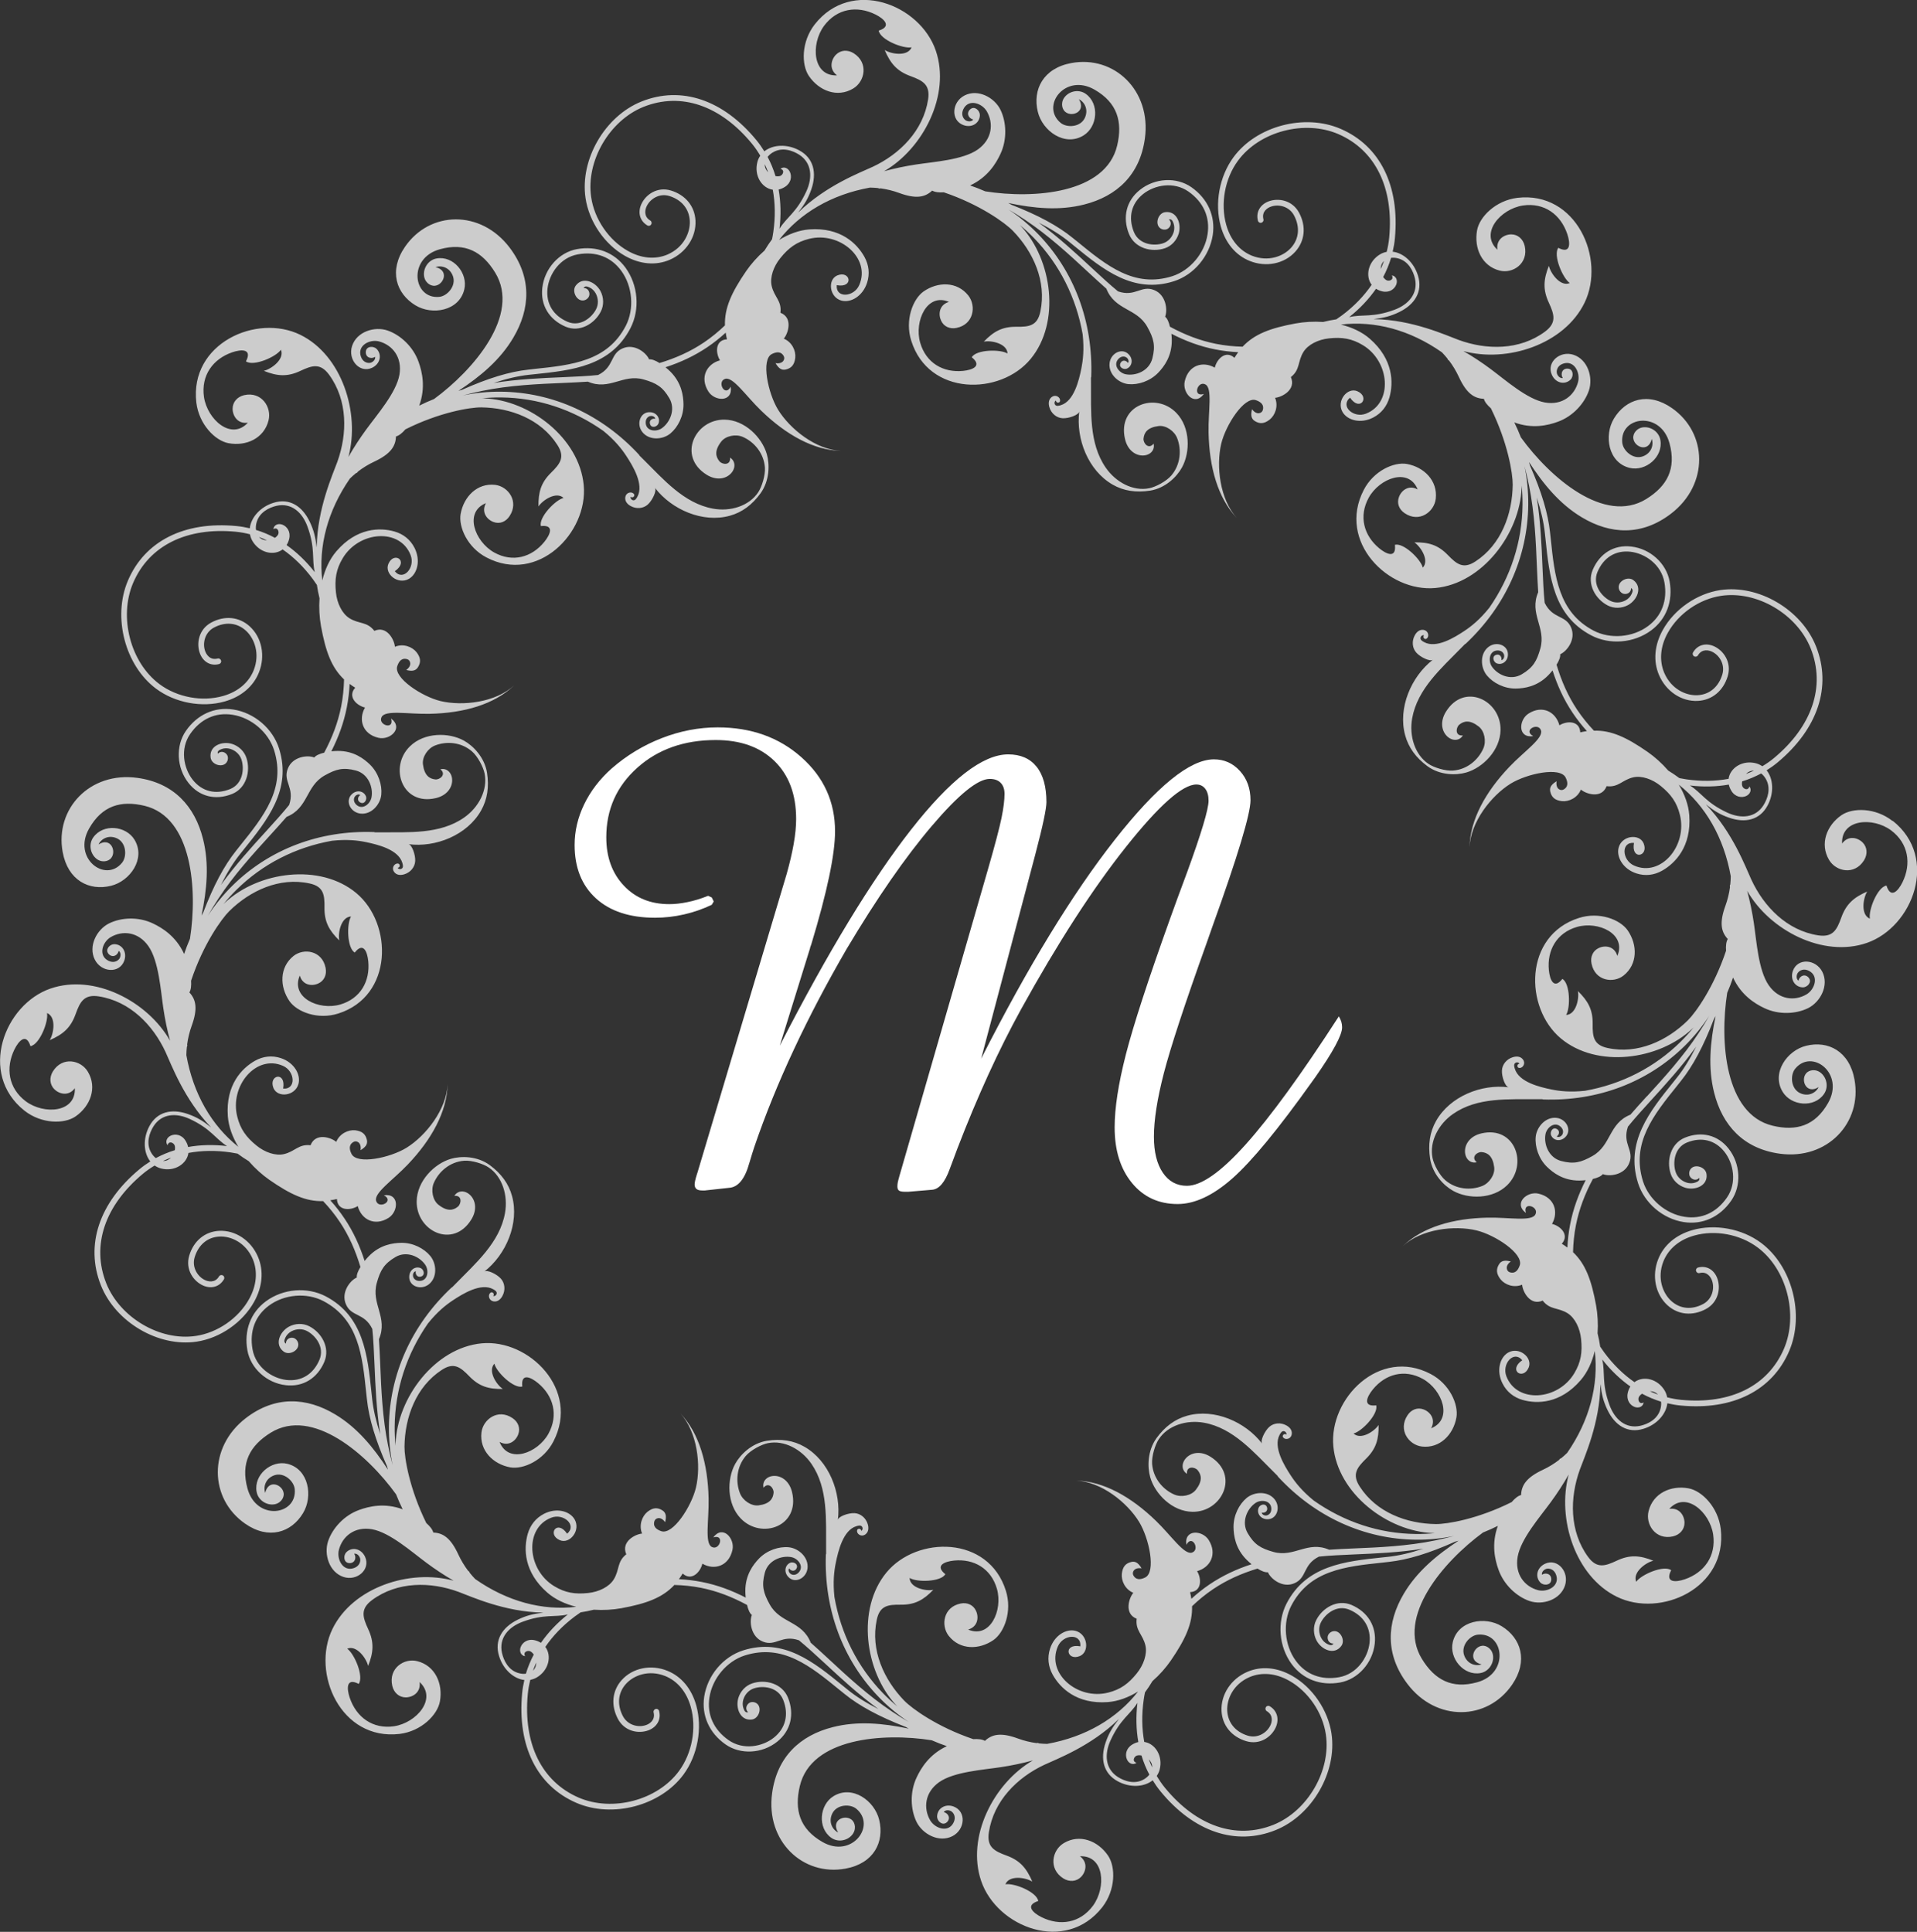
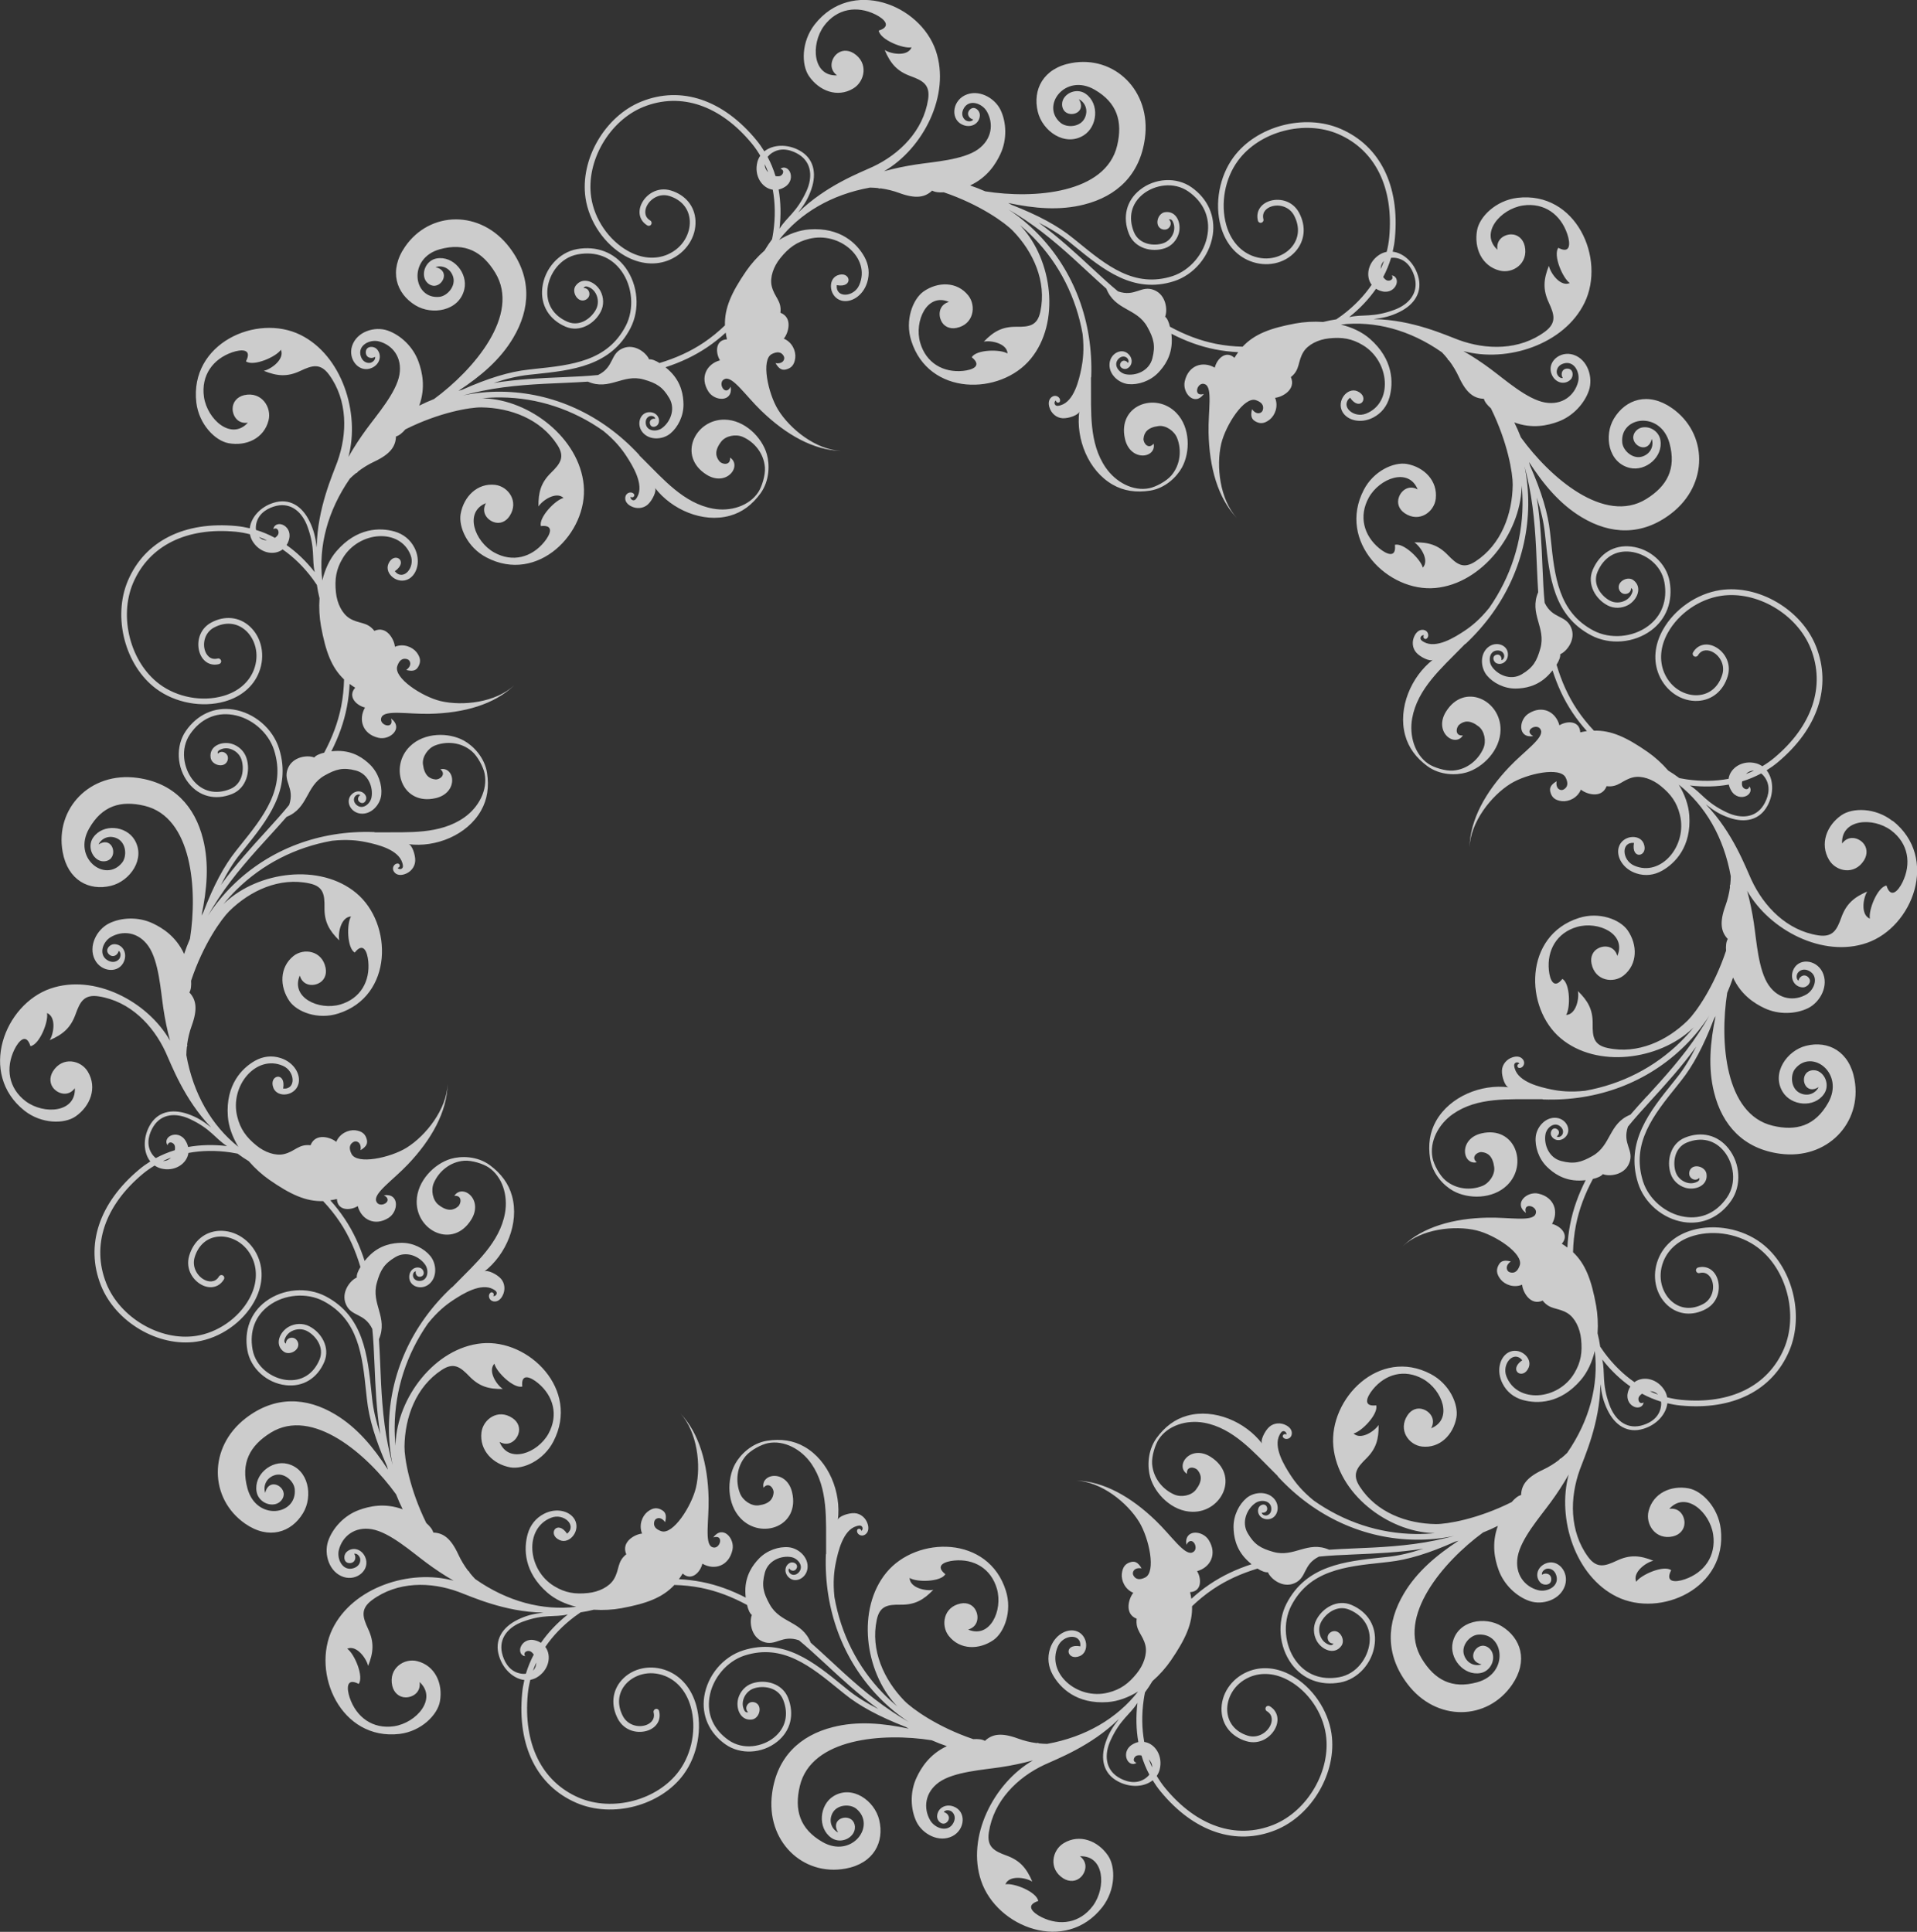
<svg xmlns="http://www.w3.org/2000/svg" version="1.1" viewBox="0 0 79.372 80.001">
  <rect x="0" y="0" width="79.372" height="80.001" fill="#333333" stroke="none" />
  <g transform="translate(-77.718 -120.65)" fill="#fff">
    <path d="m156.08 154.65c-0.712-0.561-1.658-0.56-2.119-0.241-0.612 0.423-0.906 1.188-0.512 1.851 0.283 0.483 1.053 0.651 1.449 0.015 0.155-0.254 0.133-0.54-0.057-0.735-0.206-0.206-0.594-0.307-0.853 0.04-0.043-1.015 1.275-1.104 2.032-0.542 0.719 0.542 0.842 1.381 0.471 2.144-0.178 0.365-0.489 0.702-0.665 0.14-0.376 0.061-0.753 1.018-0.687 1.371-0.389-0.158-0.283-0.848-0.111-1.123-0.548 0.238-0.869 0.509-1.073 1.079-0.184 0.512-0.349 0.827-0.956 0.735-1.291-0.2-2.25-1.185-2.771-2.313-0.235-0.507-0.759-1.939-1.867-3.096-3e-3 -3e-3 -6e-3 -6e-3 -9e-3 -0.012 0.329 0.262 0.579 0.417 0.954 0.548 0.676 0.236 1.282 0.095 1.6-0.509 0.27-0.507 0.239-1.098-0.042-1.453 0.159-0.099 0.311-0.207 0.455-0.327 1.666-1.389 2.251-3.141 1.591-4.804-0.603-1.524-2.383-2.57-3.964-2.332-0.971 0.146-1.904 0.793-2.381 1.652-0.348 0.625-0.403 1.288-0.158 1.863 0.288 0.678 0.934 1.11 1.611 1.074 0.588-0.032 1.053-0.416 1.236-1.025 0.169-0.564-0.165-1.057-0.571-1.239-0.342-0.152-0.684-0.054-0.864 0.254-0.035 0.059-0.015 0.13 0.042 0.164 0.056 0.032 0.129 0.015 0.16-0.041 0.179-0.3 0.48-0.197 0.569-0.156 0.314 0.138 0.565 0.534 0.439 0.951-0.156 0.515-0.531 0.831-1.024 0.856-0.481 0.026-1.092-0.253-1.381-0.928-0.214-0.51-0.163-1.097 0.148-1.655 0.441-0.798 1.307-1.398 2.209-1.532 1.48-0.222 3.142 0.758 3.709 2.181 0.619 1.565 0.063 3.215-1.518 4.534-0.153 0.127-0.316 0.241-0.487 0.342-0.077-0.053-0.162-0.095-0.259-0.121-0.562-0.148-1.075 0.189-1.138 0.642-0.545 0.102-1.131 0.111-1.74 0.023-0.099-0.015-0.198-0.033-0.296-0.052-0.148-0.111-0.303-0.215-0.462-0.312-0.26-0.3-0.553-0.563-0.848-0.769-0.88-0.612-1.515-0.905-2.229-0.884-0.256-0.27-0.49-0.56-0.697-0.87-0.381-0.573-0.649-1.187-0.85-1.86 0.1-0.162 0.165-0.321 0.151-0.435 0.27-0.113 0.665-0.611 0.451-1.105-0.225-0.534-0.762-0.343-1.095-1.025-0.044-0.434-0.067-0.936-0.089-1.462-0.038-0.899-0.079-1.898-0.238-2.897 0.178 0.543 0.289 1.028 0.335 1.468l0.027 0.248c0.162 1.56 0.328 3.17 1.895 3.993 0.771 0.403 1.768 0.32 2.481-0.208 0.628-0.468 0.909-1.207 0.763-2.028-0.133-0.746-0.801-1.355-1.592-1.444-0.707-0.082-1.302 0.281-1.593 0.968-0.25 0.595 0.123 1.219 0.628 1.475 0.258 0.132 0.577 0.122 0.839-0.02 0.38-0.21 0.607-0.738 0.219-1.03-0.225-0.171-0.618 0.026-0.61 0.293 1e-3 0.132 0.107 0.26 0.226 0.275 0.128 0.02 0.289-0.053 0.288-0.243 0.083 0.057 0.079 0.127 0.02 0.251-0.052 0.11-0.141 0.201-0.247 0.259-0.203 0.111-0.445 0.117-0.639 0.018-0.352-0.177-0.747-0.666-0.525-1.195 0.254-0.601 0.752-0.906 1.368-0.835 0.599 0.069 1.272 0.526 1.403 1.268 0.132 0.745-0.108 1.389-0.679 1.811-0.637 0.472-1.562 0.548-2.251 0.189-1.463-0.768-1.616-2.251-1.778-3.819l-0.028-0.252c-0.083-0.782-0.346-1.669-0.831-2.771-0.013-0.048-0.025-0.094-0.038-0.14 0.598 0.924 1.274 1.741 2.177 2.283 1.196 0.721 2.496 0.78 3.704-0.148 1.571-1.206 1.519-3.337 0.033-4.372-0.979-0.682-1.915-0.367-2.397 0.432-0.426 0.7-0.239 1.831 0.648 2.046 0.662 0.16 1.395-0.453 1.273-1.153-0.057-0.33-0.368-0.544-0.666-0.531-0.297 9e-3 -0.482 0.255-0.455 0.463 0.04 0.361 0.631 0.602 0.764 0.02 0.089 0.254-0.018 0.6-0.376 0.726-0.401 0.141-0.816-0.239-0.846-0.575-0.101-1.09 1.59-1.329 1.958 0.034 0.285 1.052-0.099 1.769-0.964 2.305-1.728 1.069-3.99-0.891-5.19-2.552-0.086-0.219-0.177-0.426-0.273-0.62 0.747 0.277 1.39 0.123 1.799-0.026 0.626-0.224 1.107-0.759 1.289-1.294 0.182-0.541-0.044-1.286-0.638-1.481-0.561-0.183-1.127 0.308-0.897 0.828 0.157 0.35 0.541 0.431 0.777 0.199 0.129-0.129 0.124-0.426-0.102-0.452-0.226-0.026-0.338 0.191-0.22 0.389-0.147 0.02-0.24-0.135-0.25-0.221-0.016-0.136 0.053-0.302 0.259-0.374 0.464-0.162 0.723 0.374 0.623 0.757-0.144 0.552-0.647 0.976-1.369 0.85-0.742-0.131-1.649-0.941-2.252-1.387-0.352-0.262-0.732-0.515-1.127-0.742 1.811 0.494 4.178-0.275 5.017-2.003 0.887-1.827-0.352-4.631-2.783-4.343-0.897 0.111-1.566 0.785-1.667 1.34-0.136 0.736 0.193 1.486 0.936 1.673 0.539 0.139 1.201-0.29 1.036-1.021-0.069-0.29-0.285-0.477-0.556-0.479-0.29 7.6e-4 -0.635 0.206-0.575 0.636-0.743-0.687 0.127-1.689 1.056-1.832 0.889-0.129 1.564 0.376 1.837 1.18 0.131 0.385 0.147 0.845-0.372 0.573-0.223 0.311 0.182 1.257 0.476 1.459-0.386 0.166-0.795-0.398-0.866-0.715-0.221 0.559-0.257 0.98-2e-3 1.527 0.228 0.493 0.333 0.834-0.16 1.201-1.054 0.778-2.422 0.766-3.582 0.339-0.522-0.192-1.898-0.83-3.492-0.859-5e-3 -6.1e-4 -9e-3 -1e-3 -0.014-2e-3 0.416-0.049 0.702-0.118 1.059-0.292 0.643-0.315 0.973-0.847 0.774-1.5-0.165-0.551-0.601-0.947-1.05-0.998 0.043-0.183 0.075-0.368 0.092-0.555 0.204-2.17-0.612-3.825-2.245-4.531-1.496-0.648-3.488-0.12-4.439 1.175-0.584 0.795-0.79 1.918-0.524 2.865 0.193 0.69 0.619 1.197 1.195 1.429 0.679 0.275 1.44 0.12 1.893-0.388 0.394-0.442 0.453-1.044 0.154-1.606-0.276-0.52-0.858-0.63-1.273-0.469-0.349 0.136-0.521 0.449-0.433 0.795 0.016 0.067 0.08 0.104 0.144 0.086 0.062-0.018 0.102-0.081 0.084-0.143-0.084-0.34 0.201-0.482 0.292-0.516 0.319-0.126 0.774-0.026 0.977 0.359 0.251 0.475 0.208 0.966-0.123 1.335-0.322 0.36-0.949 0.599-1.628 0.328-0.51-0.208-0.885-0.66-1.057-1.275-0.248-0.879-0.057-1.92 0.487-2.658 0.891-1.212 2.754-1.703 4.153-1.101 1.536 0.666 2.3 2.229 2.107 4.288-0.019 0.199-0.055 0.395-0.104 0.589-0.091 0.018-0.182 0.048-0.268 0.099-0.502 0.296-0.628 0.9-0.355 1.265-0.314 0.461-0.722 0.885-1.215 1.256-0.08 0.06-0.162 0.118-0.246 0.174-0.183 0.026-0.365 0.064-0.546 0.109-0.394-0.026-0.786-3e-3 -1.139 0.061-1.052 0.194-1.706 0.44-2.197 0.964-0.37-9e-3 -0.74-0.047-1.103-0.119-0.671-0.134-1.291-0.377-1.906-0.709-0.043-0.186-0.109-0.345-0.199-0.415 0.111-0.273 0.041-0.906-0.456-1.103-0.534-0.217-0.779 0.301-1.493 0.055-0.336-0.276-0.704-0.614-1.088-0.97-0.658-0.609-1.388-1.285-2.2-1.879 0.507 0.257 0.926 0.521 1.267 0.799l0.193 0.157c1.209 0.987 2.456 2.007 4.141 1.473 0.829-0.265 1.474-1.034 1.609-1.915 0.116-0.778-0.204-1.501-0.883-1.978-0.618-0.433-1.517-0.387-2.139 0.114-0.557 0.446-0.724 1.127-0.447 1.82 0.241 0.599 0.942 0.775 1.48 0.595 0.276-0.09 0.494-0.324 0.58-0.612 0.122-0.42-0.089-0.954-0.568-0.884-0.279 0.04-0.418 0.459-0.225 0.642 0.094 0.093 0.258 0.108 0.353 0.034 0.105-0.078 0.167-0.244 0.033-0.377 0.099-0.02 0.146 0.034 0.192 0.162 0.04 0.114 0.04 0.243 7e-3 0.359-0.066 0.223-0.233 0.4-0.44 0.468-0.373 0.125-0.995 0.061-1.21-0.471-0.242-0.606-0.104-1.176 0.381-1.566 0.472-0.378 1.268-0.534 1.881-0.104 0.616 0.433 0.899 1.059 0.79 1.765-0.119 0.787-0.72 1.5-1.459 1.738-1.573 0.5-2.723-0.44-3.937-1.433l-0.197-0.158c-0.608-0.494-1.415-0.933-2.532-1.367-0.042-0.023-0.084-0.048-0.125-0.072 1.071 0.227 2.123 0.323 3.141 0.063 1.352-0.343 2.312-1.227 2.515-2.744 0.265-1.973-1.267-3.442-3.044-3.115-1.171 0.215-1.612 1.105-1.392 2.014 0.19 0.799 1.116 1.465 1.894 0.985 0.581-0.359 0.669-1.314 0.091-1.723-0.271-0.193-0.642-0.122-0.843 0.1-0.204 0.218-0.162 0.523 4e-3 0.652 0.282 0.227 0.869-0.023 0.555-0.53 0.241 0.117 0.408 0.437 0.244 0.781-0.185 0.385-0.745 0.412-1.002 0.196-0.836-0.699 0.192-2.073 1.408-1.372 0.939 0.54 1.171 1.322 0.935 2.317-0.472 1.987-3.447 2.214-5.46 1.894-0.215-0.094-0.424-0.175-0.628-0.244 0.723-0.336 1.069-0.904 1.254-1.3 0.286-0.605 0.25-1.326 4e-3 -1.833-0.251-0.512-0.933-0.878-1.49-0.593-0.525 0.271-0.581 1.02-0.053 1.224 0.356 0.136 0.685-0.081 0.689-0.413 1e-3 -0.183-0.211-0.389-0.39-0.247-0.177 0.143-0.105 0.376 0.117 0.432-0.09 0.119-0.265 0.075-0.332 0.02-0.107-0.085-0.174-0.252-0.079-0.449 0.214-0.445 0.774-0.251 0.972 0.091 0.285 0.493 0.227 1.151-0.371 1.577-0.617 0.436-1.826 0.51-2.566 0.624-0.433 0.066-0.879 0.158-1.317 0.278 1.627-0.942 2.762-3.172 2.142-4.992-0.655-1.924-3.498-3.024-5.015-1.087-0.557 0.717-0.556 1.671-0.239 2.136 0.42 0.617 1.179 0.913 1.836 0.516 0.479-0.286 0.646-1.061 0.016-1.46-0.252-0.156-0.536-0.134-0.73 0.058-0.205 0.207-0.304 0.598 0.04 0.859-1.008 0.044-1.095-1.285-0.538-2.048 0.538-0.725 1.37-0.849 2.127-0.475 0.362 0.179 0.696 0.493 0.139 0.67 0.06 0.379 1.01 0.759 1.36 0.692-0.157 0.392-0.841 0.285-1.114 0.111 0.236 0.552 0.505 0.876 1.07 1.081 0.508 0.186 0.821 0.352 0.729 0.963-0.199 1.301-1.175 2.268-2.295 2.793-0.503 0.236-1.924 0.765-3.072 1.882-3e-3 3e-3 -7e-3 6e-3 -0.011 9e-3 0.26-0.331 0.413-0.584 0.544-0.961 0.234-0.681 0.094-1.292-0.505-1.613-0.503-0.272-1.089-0.241-1.442 0.042-0.098-0.16-0.205-0.313-0.324-0.458-1.378-1.679-3.117-2.268-4.766-1.604-1.512 0.608-2.55 2.401-2.314 3.995 0.145 0.979 0.787 1.919 1.639 2.399 0.62 0.35 1.277 0.406 1.848 0.159 0.673-0.29 1.102-0.942 1.066-1.624-0.031-0.593-0.413-1.061-1.017-1.245-0.56-0.171-1.049 0.166-1.229 0.575-0.151 0.345-0.054 0.689 0.252 0.871 0.059 0.036 0.129 0.015 0.162-0.042 0.032-0.056 0.015-0.13-0.041-0.161-0.298-0.18-0.196-0.484-0.155-0.573 0.137-0.317 0.53-0.569 0.943-0.443 0.511 0.157 0.824 0.535 0.849 1.032 0.025 0.484-0.251 1.1-0.921 1.392-0.506 0.216-1.089 0.164-1.642-0.149-0.792-0.445-1.387-1.317-1.52-2.226-0.221-1.492 0.752-3.167 2.164-3.738 1.553-0.623 3.19-0.063 4.498 1.53 0.126 0.154 0.238 0.319 0.34 0.491-0.053 0.077-0.095 0.164-0.12 0.261-0.147 0.567 0.188 1.084 0.637 1.147 0.101 0.549 0.11 1.14 0.022 1.754-0.014 0.1-0.032 0.199-0.052 0.298-0.111 0.15-0.214 0.305-0.31 0.466-0.298 0.262-0.559 0.558-0.763 0.854-0.607 0.887-0.898 1.527-0.877 2.247-0.268 0.258-0.556 0.494-0.863 0.702-0.568 0.384-1.178 0.654-1.845 0.857-0.161-0.101-0.319-0.166-0.432-0.152-0.112-0.272-0.606-0.67-1.096-0.455-0.53 0.227-0.34 0.768-1.017 1.103-0.431 0.045-0.929 0.067-1.45 0.09-0.892 0.038-1.883 0.08-2.874 0.24 0.539-0.18 1.02-0.291 1.457-0.338 0 0 0.247-0.026 0.247-0.026 1.548-0.163 3.145-0.331 3.962-1.909 0.4-0.778 0.317-1.782-0.206-2.501-0.464-0.633-1.197-0.916-2.012-0.769-0.74 0.134-1.344 0.808-1.433 1.605-0.081 0.712 0.279 1.312 0.961 1.606 0.591 0.252 1.21-0.124 1.464-0.633 0.131-0.26 0.122-0.581-0.019-0.846-0.209-0.383-0.733-0.611-1.022-0.22-0.169 0.227 0.026 0.622 0.291 0.615 0.131-1e-3 0.258-0.108 0.273-0.227 0.019-0.129-0.053-0.291-0.241-0.29 0.056-0.084 0.126-0.08 0.249-0.023 0.109 0.052 0.199 0.143 0.257 0.249 0.11 0.205 0.116 0.449 0.018 0.644-0.176 0.355-0.661 0.753-1.186 0.529-0.596-0.256-0.899-0.758-0.829-1.379 0.068-0.604 0.522-1.282 1.258-1.414 0.74-0.133 1.379 0.108 1.797 0.685 0.468 0.642 0.543 1.574 0.188 2.269-0.762 1.474-2.234 1.629-3.79 1.792l-0.25 0.029c-0.776 0.084-1.656 0.349-2.75 0.838-0.047 0.012-0.093 0.026-0.139 0.038 0.917-0.603 1.728-1.284 2.266-2.194 0.716-1.206 0.774-2.515-0.147-3.733-1.197-1.584-3.311-1.531-4.337-0.033-0.677 0.987-0.364 1.93 0.428 2.416 0.694 0.429 1.817 0.241 2.03-0.654 0.159-0.668-0.449-1.406-1.145-1.283-0.327 0.057-0.54 0.371-0.526 0.671 9e-3 0.299 0.253 0.485 0.46 0.459 0.358-0.04 0.598-0.636 0.021-0.77 0.252-0.089 0.595 0.018 0.721 0.379 0.14 0.404-0.238 0.822-0.571 0.852-1.081 0.101-1.319-1.603 0.033-1.973 1.043-0.287 1.756 0.1 2.287 0.972 1.061 1.741-0.884 4.022-2.532 5.231-0.218 0.087-0.422 0.178-0.615 0.275 0.275-0.753 0.122-1.401-0.026-1.813-0.223-0.631-0.753-1.115-1.284-1.299-0.537-0.184-1.276 0.044-1.47 0.643-0.181 0.566 0.305 1.135 0.821 0.904 0.347-0.158 0.428-0.545 0.198-0.783-0.128-0.13-0.422-0.125-0.449 0.103-0.025 0.227 0.19 0.341 0.386 0.222 0.02 0.148-0.134 0.242-0.219 0.252-0.135 0.015-0.3-0.054-0.371-0.261-0.161-0.467 0.372-0.729 0.751-0.628 0.548 0.145 0.969 0.652 0.844 1.379-0.131 0.748-0.934 1.662-1.376 2.27-0.26 0.355-0.511 0.738-0.736 1.135 0.49-1.826-0.272-4.211-1.988-5.056-1.813-0.894-4.595 0.355-4.309 2.805 0.11 0.904 0.779 1.578 1.33 1.681 0.73 0.137 1.474-0.195 1.66-0.944 0.138-0.543-0.288-1.21-1.013-1.044-0.287 0.069-0.473 0.287-0.475 0.561 7.55e-4 0.292 0.205 0.64 0.631 0.579-0.682 0.749-1.676-0.128-1.817-1.064-0.128-0.896 0.373-1.577 1.171-1.852 0.382-0.131 0.838-0.148 0.568 0.375 0.309 0.225 1.247-0.183 1.447-0.48 0.164 0.389-0.395 0.801-0.709 0.873 0.554 0.222 0.972 0.259 1.515 2e-3 0.489-0.23 0.827-0.336 1.191 0.162 0.772 1.062 0.76 2.441 0.337 3.611-0.19 0.526-0.823 1.912-0.852 3.519-6.3e-4 6e-3 -0.001 0.012-0.002 0.015-0.049-0.419-0.117-0.707-0.29-1.067-0.312-0.648-0.84-0.98-1.489-0.78-0.547 0.166-0.94 0.606-0.99 1.058-0.181-0.043-0.365-0.075-0.551-0.093-2.153-0.206-3.795 0.617-4.495 2.262-0.643 1.508-0.119 3.515 1.166 4.474 0.789 0.589 1.903 0.796 2.842 0.529 0.684-0.194 1.188-0.623 1.418-1.204 0.273-0.685 0.119-1.451-0.385-1.908-0.438-0.397-1.036-0.456-1.593-0.155-0.516 0.279-0.625 0.865-0.465 1.283 0.135 0.351 0.445 0.526 0.789 0.436 0.066-0.018 0.103-0.081 0.085-0.145-0.017-0.063-0.081-0.102-0.142-0.085-0.337 0.085-0.478-0.203-0.512-0.295-0.125-0.321-0.025-0.78 0.356-0.985 0.471-0.253 0.958-0.209 1.324 0.124 0.358 0.325 0.594 0.957 0.325 1.641-0.207 0.514-0.655 0.892-1.265 1.065-0.872 0.25-1.905 0.057-2.637-0.491-1.203-0.898-1.69-2.775-1.092-4.186 0.661-1.548 2.211-2.318 4.254-2.124 0.197 0.02 0.392 0.055 0.585 0.105 0.017 0.092 0.048 0.183 0.098 0.27 0.294 0.506 0.893 0.633 1.255 0.357 0.457 0.317 0.878 0.728 1.246 1.224 0.06 0.081 0.117 0.164 0.173 0.248 0.027 0.185 0.063 0.368 0.108 0.55-0.027 0.397-0.004 0.792 0.06 1.148 0.193 1.06 0.436 1.72 0.956 2.214-0.009 0.373-0.046 0.746-0.118 1.112-0.133 0.676-0.374 1.302-0.704 1.921-0.184 0.044-0.342 0.11-0.412 0.2-0.271-0.112-0.899-0.042-1.094 0.46-0.216 0.538 0.299 0.785 0.055 1.505-0.273 0.339-0.61 0.709-0.962 1.097-0.604 0.663-1.275 1.399-1.864 2.217 0.255-0.511 0.517-0.933 0.793-1.277 0 0 0.155-0.195 0.155-0.195 0.98-1.218 1.992-2.475 1.462-4.173-0.263-0.835-1.026-1.486-1.9-1.622-0.772-0.117-1.489 0.205-1.962 0.89-0.429 0.622-0.384 1.529 0.113 2.156 0.442 0.561 1.118 0.73 1.806 0.451 0.595-0.243 0.768-0.95 0.591-1.491-0.09-0.278-0.322-0.498-0.607-0.584-0.417-0.122-0.947 0.09-0.877 0.572 0.039 0.281 0.455 0.421 0.637 0.227 0.092-0.095 0.107-0.26 0.034-0.356-0.077-0.105-0.242-0.168-0.374-0.034-0.019-0.1 0.034-0.146 0.161-0.193 0.114-0.041 0.241-0.041 0.356-6e-3 0.221 0.067 0.397 0.235 0.464 0.443 0.124 0.376 0.061 1.003-0.467 1.219-0.601 0.244-1.167 0.105-1.553-0.384-0.375-0.476-0.53-1.278-0.103-1.896 0.43-0.621 1.051-0.906 1.751-0.796 0.781 0.12 1.488 0.726 1.724 1.47 0.496 1.585-0.437 2.744-1.422 3.968l-0.157 0.198c-0.49 0.613-0.926 1.427-1.356 2.552-0.024 0.042-0.048 0.084-0.071 0.126 0.225-1.08 0.321-2.139 0.063-3.166-0.34-1.363-1.218-2.33-2.723-2.535-1.958-0.267-3.415 1.277-3.09 3.068 0.214 1.18 1.097 1.624 1.998 1.403 0.792-0.191 1.454-1.125 0.977-1.909-0.356-0.585-1.304-0.674-1.71-0.092-0.192 0.273-0.122 0.647 0.099 0.85 0.216 0.205 0.519 0.163 0.647-3e-3 0.225-0.284-0.024-0.876-0.526-0.56 0.116-0.243 0.434-0.411 0.775-0.246 0.382 0.186 0.409 0.751 0.195 1.009-0.693 0.842-2.057-0.193-1.361-1.419 0.536-0.947 1.311-1.18 2.299-0.943 1.972 0.475 2.197 3.474 1.879 5.503-0.093 0.216-0.174 0.427-0.242 0.633-0.334-0.728-0.897-1.078-1.29-1.264-0.6-0.288-1.315-0.252-1.819-3e-3 -0.509 0.253-0.871 0.941-0.589 1.502 0.269 0.529 1.012 0.585 1.215 0.053 0.134-0.359-0.08-0.691-0.41-0.695-0.182-9.1e-4 -0.386 0.213-0.245 0.393 0.142 0.178 0.373 0.106 0.429-0.118 0.118 0.09 0.075 0.266 0.022 0.335-0.084 0.108-0.25 0.175-0.445 0.079-0.442-0.216-0.249-0.78 0.09-0.979 0.489-0.288 1.143-0.229 1.564 0.374 0.433 0.622 0.506 1.84 0.619 2.586 0.065 0.437 0.156 0.887 0.276 1.328-0.934-1.64-3.147-2.784-4.953-2.159-1.909 0.66-3 3.525-1.079 5.054 0.712 0.561 1.658 0.56 2.119 0.241 0.612-0.423 0.906-1.188 0.511-1.85-0.283-0.483-1.053-0.651-1.449-0.015-0.155 0.254-0.133 0.541 0.057 0.736 0.206 0.206 0.594 0.307 0.852-0.04 0.043 1.015-1.275 1.104-2.032 0.543-0.719-0.543-0.842-1.381-0.471-2.144 0.178-0.365 0.489-0.702 0.665-0.14 0.376-0.061 0.754-1.018 0.686-1.371 0.389 0.158 0.283 0.848 0.111 1.123 0.548-0.238 0.869-0.509 1.073-1.079 0.184-0.512 0.35-0.827 0.956-0.735 1.291 0.2 2.25 1.185 2.771 2.313 0.235 0.507 0.759 1.939 1.867 3.096 0.003 3e-3 0.005 6e-3 0.009 0.012-0.329-0.262-0.579-0.416-0.953-0.548-0.675-0.236-1.282-0.095-1.6 0.509-0.27 0.508-0.24 1.098 0.042 1.454-0.159 0.099-0.311 0.207-0.454 0.327-1.666 1.389-2.251 3.141-1.591 4.803 0.603 1.524 2.382 2.571 3.964 2.333 0.971-0.146 1.904-0.793 2.381-1.652 0.348-0.625 0.403-1.287 0.158-1.862-0.288-0.678-0.934-1.111-1.611-1.075-0.589 0.032-1.052 0.416-1.235 1.025-0.169 0.565 0.165 1.057 0.571 1.239 0.342 0.152 0.684 0.054 0.864-0.254 0.035-0.059 0.016-0.13-0.042-0.164-0.056-0.032-0.129-0.015-0.16 0.042-0.179 0.3-0.48 0.197-0.569 0.156-0.314-0.138-0.565-0.534-0.439-0.951 0.156-0.515 0.531-0.831 1.023-0.856 0.481-0.026 1.092 0.253 1.381 0.928 0.214 0.51 0.163 1.097-0.147 1.655-0.441 0.798-1.307 1.398-2.209 1.532-1.48 0.222-3.142-0.758-3.709-2.181-0.619-1.566-0.063-3.215 1.518-4.534 0.153-0.127 0.316-0.24 0.487-0.342 0.077 0.053 0.162 0.095 0.259 0.121 0.563 0.148 1.076-0.189 1.139-0.642 0.545-0.102 1.131-0.111 1.74-0.023 0.099 0.015 0.197 0.033 0.295 0.052 0.149 0.112 0.303 0.215 0.463 0.312 0.26 0.3 0.554 0.563 0.848 0.769 0.88 0.612 1.515 0.905 2.23 0.884 0.256 0.27 0.49 0.56 0.696 0.87 0.381 0.573 0.648 1.187 0.85 1.86-0.1 0.162-0.165 0.322-0.151 0.435-0.27 0.113-0.664 0.611-0.451 1.105 0.225 0.534 0.762 0.343 1.094 1.025 0.044 0.434 0.067 0.936 0.09 1.462 0.038 0.899 0.079 1.898 0.238 2.896-0.178-0.543-0.289-1.028-0.335-1.468l-0.027-0.248c-0.162-1.56-0.328-3.17-1.895-3.993-0.771-0.403-1.768-0.32-2.481 0.208-0.628 0.467-0.909 1.206-0.763 2.028 0.133 0.746 0.801 1.355 1.592 1.444 0.707 0.082 1.302-0.281 1.594-0.968 0.25-0.596-0.123-1.219-0.628-1.475-0.259-0.132-0.577-0.122-0.84 0.02-0.38 0.21-0.607 0.738-0.219 1.029 0.225 0.171 0.618-0.026 0.61-0.293-0.001-0.132-0.107-0.26-0.226-0.276-0.128-0.02-0.289 0.053-0.288 0.243-0.083-0.057-0.079-0.127-0.022-0.251 0.052-0.11 0.142-0.201 0.247-0.259 0.203-0.11 0.446-0.117 0.639-0.018 0.352 0.177 0.747 0.666 0.525 1.195-0.254 0.601-0.752 0.906-1.368 0.836-0.599-0.069-1.272-0.526-1.403-1.268-0.132-0.745 0.107-1.389 0.679-1.811 0.637-0.472 1.562-0.548 2.251-0.19 1.463 0.768 1.617 2.252 1.779 3.82l0.028 0.252c0.083 0.783 0.346 1.669 0.831 2.771 0.013 0.048 0.025 0.094 0.038 0.14-0.598-0.924-1.274-1.741-2.177-2.284-1.196-0.721-2.496-0.78-3.704 0.148-1.571 1.206-1.519 3.337-0.033 4.372 0.979 0.682 1.915 0.367 2.397-0.432 0.426-0.7 0.239-1.831-0.648-2.046-0.662-0.16-1.395 0.453-1.273 1.154 0.056 0.33 0.368 0.544 0.666 0.531 0.297-9e-3 0.482-0.255 0.455-0.463-0.04-0.361-0.631-0.602-0.764-0.02-0.089-0.254 0.018-0.6 0.376-0.726 0.401-0.141 0.816 0.239 0.846 0.575 0.101 1.09-1.59 1.329-1.958-0.034-0.285-1.051 0.099-1.769 0.964-2.305 1.728-1.069 3.991 0.891 5.19 2.552 0.086 0.219 0.177 0.426 0.273 0.62-0.747-0.277-1.39-0.123-1.799 0.026-0.626 0.224-1.107 0.759-1.288 1.294-0.182 0.541 0.044 1.286 0.638 1.482 0.561 0.183 1.126-0.308 0.896-0.828-0.157-0.35-0.541-0.431-0.777-0.199-0.129 0.129-0.124 0.426 0.103 0.452 0.226 0.023 0.338-0.192 0.22-0.389 0.147-0.02 0.24 0.135 0.25 0.221 0.017 0.136-0.054 0.302-0.259 0.374-0.464 0.162-0.724-0.374-0.624-0.757 0.144-0.552 0.647-0.976 1.369-0.85 0.742 0.132 1.649 0.941 2.252 1.387 0.352 0.262 0.733 0.516 1.127 0.743-1.811-0.494-4.178 0.274-5.017 2.003-0.887 1.827 0.352 4.631 2.783 4.343 0.897-0.11 1.565-0.785 1.667-1.34 0.136-0.736-0.193-1.486-0.936-1.673-0.539-0.14-1.201 0.29-1.036 1.021 0.068 0.29 0.285 0.477 0.557 0.479 0.29-6.2e-4 0.635-0.206 0.575-0.636 0.743 0.687-0.127 1.689-1.056 1.831-0.889 0.129-1.564-0.376-1.837-1.18-0.13-0.385-0.147-0.845 0.372-0.573 0.223-0.311-0.182-1.257-0.476-1.458 0.386-0.165 0.795 0.398 0.866 0.715 0.221-0.559 0.257-0.98 0.002-1.528-0.229-0.493-0.333-0.834 0.16-1.201 1.053-0.778 2.422-0.766 3.583-0.339 0.522 0.192 1.898 0.83 3.493 0.858 5e-3 5.3e-4 9e-3 1e-3 0.014 2e-3 -0.416 0.049-0.702 0.118-1.059 0.292-0.643 0.315-0.973 0.846-0.774 1.5 0.165 0.551 0.601 0.947 1.049 0.998-0.043 0.183-0.075 0.368-0.092 0.555-0.204 2.17 0.612 3.825 2.245 4.531 1.496 0.648 3.488 0.12 4.439-1.175 0.585-0.795 0.79-1.918 0.524-2.865-0.193-0.69-0.618-1.197-1.195-1.429-0.679-0.275-1.44-0.12-1.893 0.388-0.394 0.442-0.452 1.044-0.154 1.605 0.276 0.52 0.858 0.63 1.273 0.469 0.349-0.136 0.522-0.449 0.433-0.795-0.017-0.067-0.08-0.103-0.144-0.086-0.062 0.018-0.101 0.082-0.084 0.143 0.084 0.34-0.201 0.482-0.293 0.516-0.319 0.126-0.774 0.023-0.977-0.359-0.251-0.475-0.207-0.966 0.123-1.335 0.322-0.36 0.949-0.599 1.628-0.328 0.51 0.208 0.885 0.66 1.057 1.275 0.248 0.879 0.056 1.92-0.487 2.658-0.891 1.212-2.753 1.703-4.153 1.101-1.536-0.666-2.3-2.229-2.107-4.288 0.019-0.199 0.055-0.395 0.104-0.589 0.092-0.018 0.182-0.048 0.268-0.099 0.502-0.296 0.628-0.9 0.354-1.266 0.314-0.46 0.722-0.885 1.215-1.256 0.08-0.06 0.163-0.118 0.246-0.174 0.183-0.026 0.365-0.064 0.546-0.109 0.394 0.026 0.786 3e-3 1.139-0.061 1.052-0.194 1.706-0.439 2.197-0.964 0.37 9e-3 0.74 0.047 1.103 0.119 0.671 0.134 1.291 0.377 1.906 0.709 0.043 0.186 0.109 0.345 0.199 0.415-0.111 0.273-0.041 0.906 0.456 1.103 0.534 0.217 0.779-0.301 1.493-0.055 0.336 0.276 0.704 0.614 1.089 0.97 0.657 0.609 1.388 1.285 2.2 1.878-0.507-0.257-0.925-0.521-1.267-0.799l-0.194-0.157c-1.209-0.987-2.456-2.007-4.141-1.473-0.829 0.265-1.474 1.034-1.609 1.915-0.116 0.778 0.204 1.501 0.883 1.978 0.617 0.433 1.517 0.387 2.139-0.113 0.557-0.446 0.724-1.127 0.448-1.82-0.241-0.599-0.942-0.775-1.479-0.595-0.276 0.09-0.494 0.324-0.58 0.612-0.121 0.42 0.089 0.954 0.568 0.884 0.279-0.04 0.418-0.459 0.225-0.642-0.094-0.092-0.258-0.108-0.353-0.034-0.104 0.078-0.167 0.244-0.034 0.377-0.099 0.02-0.145-0.034-0.192-0.162-0.041-0.114-0.041-0.243-7e-3 -0.359 0.066-0.223 0.233-0.4 0.44-0.468 0.373-0.126 0.995-0.061 1.21 0.471 0.242 0.606 0.104 1.176-0.381 1.566-0.472 0.378-1.268 0.534-1.881 0.104-0.616-0.433-0.899-1.059-0.79-1.765 0.119-0.787 0.72-1.5 1.459-1.738 1.573-0.5 2.723 0.44 3.938 1.433l0.196 0.158c0.608 0.494 1.416 0.933 2.532 1.367 0.042 0.023 0.084 0.048 0.125 0.071-1.071-0.227-2.122-0.323-3.141-0.063-1.352 0.342-2.312 1.227-2.515 2.744-0.265 1.973 1.267 3.442 3.044 3.115 1.171-0.215 1.611-1.105 1.392-2.014-0.189-0.798-1.116-1.465-1.894-0.985-0.581 0.359-0.669 1.314-0.091 1.723 0.272 0.193 0.642 0.123 0.843-0.099 0.204-0.218 0.162-0.523-4e-3 -0.652-0.282-0.227-0.869 0.023-0.555 0.53-0.241-0.117-0.408-0.437-0.244-0.782 0.185-0.385 0.745-0.412 1.001-0.196 0.836 0.699-0.192 2.073-1.408 1.371-0.939-0.54-1.171-1.322-0.935-2.317 0.472-1.987 3.447-2.214 5.46-1.894 0.215 0.094 0.424 0.175 0.628 0.244-0.723 0.336-1.069 0.904-1.254 1.3-0.286 0.605-0.25 1.325-4e-3 1.833 0.251 0.513 0.933 0.878 1.49 0.593 0.525-0.271 0.581-1.02 0.053-1.224-0.356-0.136-0.685 0.081-0.689 0.413-7.4e-4 0.183 0.211 0.389 0.39 0.247 0.177-0.143 0.105-0.376-0.117-0.432 0.09-0.119 0.264-0.075 0.332-0.02 0.107 0.085 0.174 0.252 0.079 0.449-0.214 0.445-0.774 0.251-0.972-0.09-0.285-0.493-0.227-1.152 0.371-1.577 0.617-0.436 1.826-0.51 2.566-0.624 0.433-0.066 0.88-0.158 1.317-0.278-1.627 0.942-2.762 3.172-2.142 4.992 0.655 1.924 3.498 3.024 5.015 1.087 0.557-0.717 0.556-1.671 0.239-2.136-0.42-0.617-1.179-0.913-1.836-0.516-0.479 0.286-0.646 1.061-0.016 1.46 0.252 0.156 0.536 0.134 0.73-0.058 0.205-0.207 0.304-0.598-0.04-0.859 1.007-0.043 1.095 1.285 0.538 2.048-0.538 0.725-1.37 0.849-2.127 0.475-0.362-0.179-0.696-0.493-0.139-0.67-0.06-0.379-1.01-0.759-1.36-0.692 0.157-0.392 0.841-0.285 1.114-0.111-0.236-0.552-0.505-0.876-1.07-1.081-0.508-0.186-0.821-0.352-0.729-0.963 0.199-1.301 1.175-2.268 2.295-2.793 0.503-0.237 1.924-0.765 3.071-1.881 4e-3 -3e-3 7e-3 -6e-3 0.013-9e-3 -0.26 0.331-0.413 0.584-0.543 0.961-0.234 0.681-0.094 1.292 0.505 1.613 0.504 0.272 1.089 0.241 1.442-0.043 0.098 0.16 0.205 0.313 0.324 0.458 1.378 1.679 3.116 2.268 4.766 1.604 1.512-0.608 2.55-2.401 2.314-3.995-0.145-0.979-0.787-1.919-1.639-2.399-0.62-0.351-1.277-0.406-1.848-0.159-0.673 0.29-1.102 0.942-1.066 1.624 0.032 0.593 0.413 1.061 1.018 1.245 0.56 0.171 1.049-0.166 1.229-0.575 0.151-0.345 0.054-0.689-0.252-0.87-0.059-0.035-0.13-0.015-0.162 0.042-0.032 0.056-0.014 0.13 0.041 0.161 0.298 0.18 0.196 0.484 0.155 0.573-0.137 0.316-0.53 0.569-0.943 0.442-0.511-0.157-0.824-0.535-0.85-1.032-0.025-0.484 0.251-1.1 0.921-1.392 0.506-0.216 1.089-0.164 1.642 0.149 0.792 0.445 1.387 1.317 1.52 2.226 0.221 1.492-0.752 3.167-2.164 3.738-1.553 0.624-3.19 0.063-4.498-1.53-0.126-0.154-0.238-0.319-0.34-0.491 0.053-0.077 0.095-0.164 0.12-0.261 0.147-0.567-0.188-1.084-0.637-1.147-0.101-0.549-0.11-1.14-0.022-1.754 0.014-0.1 0.032-0.199 0.052-0.298 0.111-0.15 0.214-0.305 0.309-0.466 0.298-0.262 0.559-0.558 0.763-0.855 0.607-0.887 0.898-1.527 0.877-2.247 0.268-0.258 0.556-0.494 0.864-0.702 0.568-0.384 1.178-0.654 1.845-0.857 0.161 0.101 0.319 0.166 0.432 0.152 0.112 0.272 0.606 0.67 1.097 0.455 0.53-0.227 0.34-0.768 1.017-1.103 0.431-0.045 0.929-0.067 1.45-0.09 0.892-0.038 1.883-0.08 2.873-0.239-0.539 0.179-1.02 0.291-1.456 0.337 0 0-0.247 0.026-0.247 0.026-1.548 0.163-3.145 0.331-3.962 1.909-0.4 0.778-0.317 1.782 0.206 2.501 0.464 0.633 1.197 0.916 2.012 0.769 0.741-0.134 1.344-0.808 1.433-1.605 0.081-0.712-0.278-1.313-0.961-1.606-0.591-0.252-1.21 0.124-1.464 0.633-0.131 0.26-0.122 0.581 0.019 0.846 0.209 0.383 0.733 0.611 1.022 0.22 0.169-0.227-0.026-0.623-0.291-0.615-0.131 1e-3 -0.258 0.108-0.273 0.227-0.019 0.129 0.053 0.292 0.241 0.29-0.057 0.084-0.126 0.08-0.249 0.02-0.109-0.052-0.199-0.143-0.257-0.249-0.109-0.205-0.116-0.449-0.018-0.644 0.176-0.355 0.66-0.753 1.186-0.529 0.597 0.256 0.899 0.758 0.829 1.379-0.069 0.604-0.522 1.282-1.258 1.414-0.74 0.133-1.378-0.108-1.797-0.685-0.468-0.642-0.543-1.574-0.188-2.269 0.762-1.474 2.234-1.629 3.79-1.792l0.25-0.029c0.776-0.084 1.656-0.349 2.749-0.838 0.047-0.012 0.093-0.026 0.139-0.038-0.917 0.603-1.727 1.284-2.265 2.193-0.716 1.206-0.774 2.516 0.147 3.733 1.197 1.584 3.311 1.531 4.338 0.033 0.677-0.987 0.364-1.93-0.428-2.416-0.694-0.429-1.817-0.241-2.03 0.654-0.159 0.667 0.449 1.406 1.145 1.283 0.327-0.057 0.54-0.371 0.526-0.671-9e-3 -0.299-0.253-0.485-0.459-0.459-0.358 0.04-0.598 0.636-0.021 0.77-0.252 0.089-0.595-0.018-0.721-0.379-0.14-0.404 0.238-0.822 0.571-0.852 1.081-0.101 1.319 1.603-0.034 1.973-1.043 0.287-1.755-0.1-2.287-0.972-1.061-1.741 0.884-4.022 2.532-5.231 0.218-0.087 0.422-0.178 0.615-0.275-0.275 0.753-0.122 1.401 0.026 1.813 0.222 0.631 0.753 1.116 1.284 1.299 0.537 0.184 1.276-0.044 1.47-0.643 0.182-0.566-0.305-1.135-0.821-0.903-0.347 0.158-0.428 0.545-0.198 0.783 0.128 0.13 0.423 0.124 0.449-0.103 0.025-0.228-0.19-0.341-0.386-0.222-0.02-0.148 0.134-0.242 0.219-0.252 0.135-0.015 0.299 0.054 0.37 0.261 0.161 0.467-0.371 0.729-0.751 0.629-0.548-0.145-0.968-0.652-0.843-1.38 0.13-0.748 0.934-1.662 1.376-2.27 0.26-0.355 0.511-0.738 0.737-1.136-0.49 1.826 0.272 4.211 1.988 5.057 1.813 0.894 4.595-0.355 4.309-2.805-0.11-0.904-0.779-1.578-1.329-1.681-0.73-0.137-1.474 0.195-1.66 0.944-0.138 0.544 0.288 1.211 1.013 1.044 0.287-0.069 0.474-0.287 0.475-0.561-5.2e-4 -0.292-0.205-0.64-0.63-0.579 0.681-0.749 1.676 0.128 1.817 1.064 0.128 0.896-0.373 1.577-1.171 1.852-0.382 0.132-0.838 0.148-0.568-0.375-0.309-0.225-1.247 0.183-1.447 0.48-0.164-0.389 0.395-0.801 0.71-0.872-0.555-0.223-0.972-0.259-1.516-2e-3 -0.489 0.23-0.828 0.336-1.191-0.162-0.772-1.062-0.76-2.441-0.337-3.611 0.19-0.526 0.824-1.913 0.852-3.52 6.1e-4 -6e-3 1e-3 -9e-3 2e-3 -0.015 0.048 0.42 0.117 0.707 0.29 1.067 0.312 0.648 0.84 0.98 1.489 0.78 0.547-0.166 0.939-0.605 0.99-1.057 0.182 0.043 0.365 0.075 0.551 0.093 2.153 0.205 3.795-0.617 4.495-2.262 0.643-1.508 0.119-3.515-1.166-4.474-0.789-0.589-1.903-0.796-2.842-0.529-0.684 0.194-1.188 0.623-1.418 1.205-0.272 0.685-0.118 1.451 0.385 1.908 0.438 0.397 1.036 0.456 1.593 0.155 0.516-0.279 0.625-0.865 0.465-1.283-0.136-0.352-0.445-0.526-0.789-0.436-0.067 0.018-0.103 0.081-0.085 0.145 0.018 0.063 0.081 0.102 0.142 0.085 0.337-0.085 0.478 0.203 0.512 0.295 0.125 0.321 0.023 0.78-0.357 0.985-0.471 0.253-0.958 0.209-1.324-0.124-0.358-0.324-0.595-0.957-0.325-1.641 0.207-0.514 0.655-0.892 1.265-1.065 0.872-0.25 1.905-0.057 2.637 0.491 1.203 0.898 1.69 2.775 1.092 4.186-0.661 1.548-2.211 2.318-4.255 2.124-0.197-0.02-0.392-0.055-0.584-0.105-0.018-0.092-0.048-0.183-0.098-0.27-0.294-0.506-0.893-0.633-1.256-0.357-0.457-0.317-0.878-0.728-1.246-1.224-0.06-0.081-0.117-0.164-0.173-0.248-0.026-0.185-0.063-0.368-0.108-0.55 0.026-0.397 3e-3 -0.793-0.06-1.148-0.193-1.06-0.436-1.719-0.956-2.214 9e-3 -0.373 0.046-0.745 0.118-1.111 0.133-0.676 0.374-1.302 0.704-1.921 0.185-0.043 0.342-0.11 0.412-0.2 0.271 0.112 0.899 0.042 1.094-0.46 0.215-0.538-0.299-0.785-0.055-1.505 0.273-0.339 0.61-0.71 0.962-1.097 0.604-0.663 1.275-1.399 1.864-2.218-0.255 0.511-0.517 0.933-0.793 1.277l-0.155 0.195c-0.98 1.218-1.992 2.475-1.462 4.173 0.263 0.835 1.026 1.486 1.9 1.622 0.772 0.117 1.489-0.205 1.962-0.89 0.43-0.622 0.384-1.529-0.113-2.156-0.442-0.561-1.118-0.73-1.806-0.451-0.595 0.243-0.769 0.949-0.591 1.491 0.09 0.278 0.322 0.498 0.608 0.584 0.417 0.122 0.947-0.09 0.877-0.572-0.039-0.281-0.455-0.421-0.637-0.227-0.092 0.095-0.107 0.26-0.034 0.355 0.077 0.105 0.242 0.168 0.374 0.034 0.02 0.099-0.034 0.147-0.161 0.193-0.114 0.041-0.241 0.041-0.356 6e-3 -0.221-0.067-0.397-0.235-0.464-0.443-0.125-0.376-0.061-1.003 0.467-1.219 0.601-0.244 1.167-0.104 1.553 0.384 0.375 0.476 0.53 1.278 0.103 1.896-0.429 0.621-1.051 0.906-1.751 0.796-0.781-0.12-1.488-0.726-1.724-1.47-0.496-1.585 0.437-2.744 1.422-3.968l0.157-0.198c0.49-0.613 0.926-1.427 1.357-2.552 0.023-0.043 0.048-0.084 0.071-0.126-0.225 1.08-0.321 2.139-0.063 3.166 0.34 1.363 1.218 2.33 2.723 2.535 1.958 0.267 3.415-1.277 3.091-3.068-0.213-1.181-1.097-1.625-1.998-1.403-0.792 0.191-1.454 1.125-0.977 1.909 0.356 0.585 1.304 0.674 1.71 0.091 0.192-0.273 0.122-0.647-0.099-0.85-0.216-0.205-0.519-0.163-0.647 3e-3 -0.225 0.284 0.023 0.876 0.526 0.56-0.115 0.243-0.434 0.411-0.775 0.246-0.382-0.186-0.409-0.751-0.194-1.01 0.693-0.842 2.057 0.193 1.361 1.419-0.536 0.947-1.312 1.181-2.299 0.943-1.972-0.475-2.197-3.474-1.879-5.503 0.093-0.216 0.174-0.427 0.242-0.633 0.334 0.728 0.897 1.078 1.29 1.264 0.6 0.288 1.315 0.252 1.819 3e-3 0.508-0.253 0.871-0.941 0.588-1.502-0.269-0.529-1.012-0.585-1.215-0.053-0.134 0.359 0.08 0.691 0.41 0.695 0.182 1e-3 0.386-0.213 0.245-0.393-0.142-0.178-0.373-0.106-0.429 0.118-0.118-0.09-0.075-0.267-0.02-0.334 0.084-0.108 0.25-0.175 0.445-0.08 0.442 0.216 0.249 0.78-0.09 0.979-0.489 0.288-1.143 0.229-1.564-0.374-0.433-0.622-0.506-1.841-0.619-2.586-0.065-0.437-0.157-0.886-0.276-1.328 0.934 1.64 3.147 2.783 4.953 2.159 1.909-0.66 3-3.526 1.079-5.054zm-5.932-2.047c0.063-0.029 0.127-0.041 0.19-0.04-0.107 0.05-0.216 0.097-0.329 0.138 0.039-0.039 0.084-0.074 0.139-0.099zm-0.85 0.538c0.018 0.086 0.053 0.173 0.107 0.261 0.157 0.258 0.427 0.298 0.612 0.212 0.168-0.077 0.238-0.256 0.134-0.397-0.062 0.206-0.264 0.095-0.297-0.018-0.015-0.05-0.018-0.118-3e-3 -0.191 0.276-0.085 0.539-0.195 0.787-0.328 0.068 0.054 0.13 0.123 0.181 0.207 0.246 0.4 0.079 0.846-0.085 1.108-0.336 0.532-0.939 0.568-1.506 0.304-0.878-0.409-1.053-0.816-1.539-1.121 0.56 0.067 1.102 0.053 1.611-0.038zm-14.384-21.52c0.024-0.065 0.061-0.12 0.107-0.164-0.04 0.112-0.085 0.223-0.135 0.332 6.4e-4 -0.055 7e-3 -0.112 0.029-0.169zm-0.223 0.987c0.073 0.048 0.159 0.085 0.258 0.108 0.292 0.07 0.511-0.093 0.582-0.286 0.065-0.175-0.011-0.351-0.184-0.376 0.101 0.19-0.12 0.255-0.222 0.2-0.046-0.023-0.095-0.071-0.137-0.132 0.136-0.256 0.244-0.522 0.326-0.793 0.086-0.012 0.178-6e-3 0.274 0.018 0.454 0.108 0.649 0.542 0.717 0.844 0.135 0.615-0.266 1.071-0.852 1.288-0.908 0.336-1.317 0.173-1.874 0.304 0.443-0.352 0.816-0.747 1.112-1.174zm-24.986-5.639c0.397-0.248 0.839-0.08 1.099 0.085 0.527 0.339 0.564 0.947 0.301 1.518-0.406 0.885-0.81 1.061-1.112 1.55 0.066-0.564 0.053-1.11-0.037-1.623 0.085-0.018 0.172-0.053 0.259-0.108 0.256-0.158 0.296-0.43 0.211-0.617-0.077-0.169-0.254-0.24-0.394-0.135 0.204 0.063 0.094 0.266-0.016 0.3-0.049 0.015-0.117 0.018-0.189 3e-3 -0.084-0.278-0.193-0.543-0.326-0.793 0.053-0.068 0.122-0.131 0.206-0.183zm-0.283 0.674c-0.029-0.063-0.041-0.128-0.039-0.192 0.05 0.108 0.097 0.219 0.138 0.332-0.039-0.04-0.073-0.085-0.098-0.14zm-20.817 15.354c-0.065-0.023-0.118-0.061-0.162-0.107 0.111 0.041 0.221 0.086 0.329 0.136-0.055-7.6e-4 -0.111-9e-3 -0.167-0.029zm0.979 0.225c0.047-0.074 0.085-0.16 0.108-0.26 0.07-0.294-0.093-0.515-0.284-0.586-0.173-0.065-0.348 0.012-0.373 0.185 0.188-0.101 0.253 0.121 0.198 0.224-0.023 0.047-0.071 0.096-0.131 0.138-0.254-0.137-0.517-0.246-0.786-0.328-0.01-0.087-0.006-0.18 0.017-0.276 0.107-0.458 0.538-0.655 0.837-0.723 0.611-0.136 1.063 0.268 1.278 0.859 0.334 0.915 0.172 1.328 0.301 1.889-0.349-0.446-0.742-0.823-1.165-1.121zm-4.926 25.468c-0.063 0.029-0.127 0.041-0.19 0.039 0.107-0.05 0.217-0.097 0.33-0.139-0.039 0.039-0.084 0.074-0.139 0.099zm0.85-0.539c-0.019-0.086-0.053-0.173-0.107-0.261-0.157-0.258-0.427-0.298-0.612-0.212-0.168 0.078-0.238 0.256-0.134 0.397 0.062-0.206 0.264-0.095 0.297 0.015 0.016 0.05 0.017 0.118 0.004 0.191-0.276 0.085-0.538 0.195-0.787 0.328-0.068-0.054-0.13-0.123-0.181-0.207-0.246-0.4-0.079-0.846 0.085-1.108 0.336-0.532 0.94-0.568 1.506-0.304 0.878 0.409 1.053 0.816 1.538 1.121-0.56-0.067-1.101-0.053-1.61 0.038zm14.384 21.519c-0.024 0.065-0.061 0.12-0.107 0.164 0.041-0.112 0.085-0.223 0.136-0.333-6.32e-4 0.056-0.008 0.112-0.029 0.169zm0.223-0.987c-0.073-0.048-0.159-0.085-0.258-0.108-0.292-0.071-0.511 0.093-0.582 0.286-0.065 0.175 0.011 0.351 0.184 0.376-0.1-0.19 0.12-0.255 0.222-0.2 0.047 0.023 0.095 0.071 0.137 0.131-0.136 0.257-0.244 0.522-0.326 0.793-0.086 0.012-0.178 6e-3 -0.273-0.018-0.455-0.108-0.65-0.542-0.717-0.844-0.135-0.615 0.265-1.071 0.852-1.288 0.908-0.337 1.317-0.173 1.874-0.304-0.443 0.352-0.816 0.747-1.112 1.174zm24.986 5.639c-0.397 0.248-0.839 0.08-1.099-0.085-0.527-0.338-0.564-0.947-0.301-1.518 0.406-0.885 0.81-1.062 1.112-1.551-0.067 0.564-0.053 1.11 0.037 1.623-0.085 0.018-0.172 0.053-0.259 0.108-0.256 0.158-0.296 0.43-0.21 0.617 0.077 0.169 0.254 0.24 0.394 0.134-0.204-0.063-0.094-0.266 0.016-0.3 0.049-0.015 0.117-0.018 0.189-3e-3 0.084 0.278 0.193 0.543 0.326 0.793-0.053 0.069-0.122 0.131-0.206 0.183zm0.283-0.674c0.029 0.063 0.041 0.128 0.039 0.192-0.05-0.108-0.096-0.218-0.137-0.331 0.038 0.04 0.073 0.085 0.098 0.14zm20.817-15.355c0.065 0.023 0.119 0.061 0.163 0.108-0.112-0.041-0.222-0.086-0.331-0.137 0.055 6.1e-4 0.112 6e-3 0.169 0.029zm-0.979-0.225c-0.047 0.074-0.085 0.16-0.107 0.26-0.07 0.294 0.093 0.515 0.284 0.586 0.173 0.065 0.348-0.012 0.373-0.186-0.189 0.101-0.253-0.121-0.198-0.224 0.023-0.047 0.071-0.096 0.131-0.138 0.255 0.137 0.518 0.246 0.787 0.329 0.012 0.087 6e-3 0.179-0.018 0.276-0.107 0.458-0.538 0.655-0.837 0.723-0.61 0.136-1.063-0.268-1.278-0.858-0.334-0.914-0.172-1.328-0.301-1.889 0.349 0.446 0.742 0.823 1.165 1.121zm0.682-12.019c-0.239 0.263-0.47 0.517-0.68 0.761-0.904 0.363-0.787 1.268-1.569 1.71-0.474 0.268-0.772 0.348-1.3 0.208-0.517-0.137-0.72-0.694-0.649-1.1 0.047-0.283 0.379-0.556 0.634-0.314 0.116 0.111 0.113 0.243 0.061 0.327-0.032 0.056-0.139 0.131-0.229 0.072 0.135-0.097 0.126-0.272-0.03-0.325-0.158-0.052-0.25 0.144-0.205 0.269 0.088 0.219 0.366 0.283 0.572 0.101 0.311-0.274 0.081-0.766-0.344-0.815-0.45-0.051-0.821 0.371-0.862 0.784-0.039 0.408 0.121 0.904 0.465 1.242 0.247 0.241 0.674 0.575 1.342 0.57 0.082-1e-3 0.171-6e-3 0.261-0.015-0.297 0.586-0.517 1.183-0.642 1.827-0.062 0.317-0.099 0.639-0.115 0.962-0.076-0.057-0.153-0.11-0.231-0.157 0.329-0.37-0.056-0.739-0.405-0.822 0.284-0.498 0.102-1.104-0.563-1.254-0.473-0.109-1.047 0.404-0.516 0.8-0.152-0.492 0.559-0.269 0.391 0.061-0.152 0.307-1.104 0.115-1.981 0.134-1.433 0.029-2.69 0.391-3.506 1.178 0.765-0.709 2.129-0.869 3.049-0.65 0.77 0.187 1.954 0.961 1.79 1.448-0.119 0.352-0.318 0.313-0.413 0.285-0.128-0.038-0.217-0.257 0.042-0.447-0.192-0.047-0.375-0.063-0.484 0.112-0.125 0.202-0.124 0.389 0.058 0.625 0.183 0.229 0.552 0.368 0.895 0.225 0.022 0.286 0.333 0.89 0.851 0.659 0.307 0.395 0.635 0.274 1.035 0.525 0.302 0.192 0.51 0.615 0.556 1.067 0.057 0.542-6e-3 0.954-0.278 1.411-0.671 1.134-2.377 1.265-2.814 0.134-0.202-0.515 0.304-1.096 0.656-0.668-0.606 0.422 0.039 0.847 0.267 0.3 0.169-0.414-0.399-0.876-0.853-0.615-0.349 0.204-0.494 0.76-0.232 1.277 0.175 0.348 0.466 0.576 0.828 0.681 0.604 0.173 1.565 0.164 2.41-0.818 0.285-0.332 0.473-0.756 0.583-1.208 0.165 1.41-0.217 2.879-1.141 4.217-0.081 0.08-0.166 0.155-0.254 0.227-0.03 6e-3 -0.058 0.023-0.074 0.053-2e-3 3e-3 -5e-3 9e-3 -7e-3 0.012-0.208 0.16-0.434 0.299-0.673 0.411-0.677 0.316-0.888 0.637-0.902 1.045-0.124 0.03-0.259 0.141-0.391 0.293-1.408 0.705-2.677 0.914-3.139 0.91-1.207-0.015-2.461-0.48-3.152-1.555-0.328-0.505-0.116-0.781 0.261-1.151 0.42-0.412 0.531-0.811 0.521-1.398-0.173 0.266-0.739 0.636-1.038 0.353 0.34-0.08 1.034-0.804 0.939-1.166-0.566 0.066-0.394-0.345-0.143-0.654 0.52-0.64 1.312-0.866 2.08-0.437 0.802 0.45 1.253 1.671 0.338 2.041 0.204-0.373-0.042-0.682-0.312-0.78-0.246-0.095-0.508-3e-3 -0.667 0.242-0.402 0.608 0.054 1.23 0.596 1.294 0.741 0.085 1.3-0.486 1.429-1.203 0.093-0.543-0.283-1.393-1.068-1.802-2.12-1.115-4.211 1.018-4.028 2.993 0.182 1.954 2.239 3.529 4.127 3.596 0.028 1e-3 0.057 1e-3 0.085 2e-3 -0.261 0.026-0.524 0.039-0.79 0.036-1.52-0.015-2.978-0.5-4.234-1.386-0.486-0.396-0.758-0.744-0.949-1.035-0.272-0.417-0.738-1.176-0.464-1.685 0.033-0.061 0.082-0.154 0.161-0.153 0.069-3e-3 0.142 0.074 0.119 0.146-0.071-0.053-0.139-9e-3 -0.15 0.057-7e-3 0.062 0.069 0.11 0.115 0.117 0.105 0.02 0.231-0.04 0.258-0.188 0.028-0.17-0.088-0.298-0.225-0.371-0.231-0.129-0.521-0.106-0.709 0.066-0.187 0.169-0.38 0.574-0.292 0.691-0.695-0.909-1.984-1.466-3.1-1.158-0.515 0.142-0.932 0.459-1.275 0.931-0.376 0.524-0.38 1.192-0.259 1.618 0.198 0.694 0.914 1.421 1.75 1.431 1.223 0.018 1.963-1.518 0.745-2.28-0.398-0.251-0.792-0.181-1.01 0.053-0.2 0.215-0.194 0.512 0.038 0.654-0.032-0.336 0.325-0.292 0.442-0.149 0.159 0.192 0.207 0.444-0.073 0.807-0.187 0.247-0.606 0.327-0.898 0.199-0.475-0.208-0.87-0.676-0.915-1.263-0.025-0.322 0.126-0.802 0.275-1.026 0.375-0.572 1.153-0.815 1.877-0.683 1.209 0.22 2.058 1.224 2.89 2.047 0.051 0.051 0.101 0.101 0.151 0.151 5e-3 0.015 0.013 0.026 0.022 0.038 1.536 1.661 3.559 2.585 5.708 2.607 0.534 6e-3 1.062-0.048 1.577-0.155-0.249 0.067-0.511 0.13-0.789 0.187-1.145 0.236-2.324 0.287-3.367 0.33-0.353 0.015-0.695 0.031-1.015 0.053-0.894-0.387-1.447 0.336-2.309 0.091-0.523-0.148-0.79-0.304-1.065-0.779-0.27-0.465-0.022-1.004 0.313-1.24 0.231-0.166 0.658-0.123 0.668 0.23 3e-3 0.161-0.09 0.253-0.186 0.275-0.062 0.018-0.191-6e-3 -0.212-0.113 0.163 0.029 0.28-0.102 0.206-0.251-0.076-0.149-0.278-0.077-0.333 0.045-0.091 0.218 0.061 0.461 0.334 0.479 0.412 0.029 0.594-0.483 0.329-0.821-0.283-0.357-0.841-0.322-1.16-0.06-0.314 0.261-0.549 0.725-0.543 1.21 5e-3 0.346 0.073 0.887 0.55 1.359 0.059 0.058 0.125 0.117 0.196 0.175-0.621 0.203-1.195 0.468-1.736 0.834-0.267 0.18-0.519 0.382-0.757 0.599-0.014-0.095-0.032-0.186-0.053-0.276 0.493-0.026 0.479-0.562 0.29-0.87 0.55-0.149 0.846-0.708 0.482-1.288-0.258-0.415-1.024-0.461-0.926 0.198 0.238-0.457 0.584 0.208 0.234 0.322-0.322 0.108-0.861-0.705-1.495-1.317-1.033-1.001-2.176-1.64-3.305-1.665 1.038 0.044 2.116 0.903 2.612 1.713 0.414 0.681 0.708 2.072 0.25 2.299-0.331 0.164-0.445-6e-3 -0.492-0.092-0.064-0.117 0.027-0.337 0.343-0.286-0.103-0.171-0.221-0.312-0.421-0.266-0.23 0.054-0.361 0.187-0.397 0.483-0.032 0.292 0.132 0.654 0.475 0.797-0.184 0.218-0.389 0.867 0.139 1.073-0.06 0.498 0.257 0.646 0.363 1.109 0.079 0.35-0.071 0.798-0.356 1.151-0.34 0.424-0.673 0.671-1.187 0.799-1.27 0.323-2.569-0.799-2.084-1.91 0.218-0.508 0.984-0.559 0.932-6e-3 -0.725-0.133-0.567 0.627-0.022 0.403 0.41-0.172 0.333-0.904-0.172-1.043-0.389-0.104-0.883 0.185-1.061 0.738-0.12 0.371-0.074 0.739 0.108 1.072 0.306 0.552 0.991 1.231 2.278 1.139 0.435-0.032 0.865-0.197 1.26-0.438-0.872 1.115-2.174 1.881-3.765 2.168-0.113-1e-3 -0.226-9e-3 -0.338-0.02-0.026-0.018-0.058-0.023-0.09-0.015-5e-3 1e-3 -9e-3 2e-3 -0.014 3e-3 -0.26-0.035-0.517-0.098-0.765-0.189-0.701-0.259-1.074-0.182-1.371 0.097-0.109-0.067-0.283-0.085-0.482-0.072-1.49-0.505-2.534-1.262-2.858-1.594-0.843-0.871-1.403-2.093-1.138-3.345 0.122-0.591 0.466-0.635 0.993-0.628 0.586 6e-3 0.944-0.195 1.349-0.617-0.309 0.065-0.969-0.078-0.982-0.491 0.296 0.186 1.296 0.168 1.481-0.155-0.446-0.357-0.036-0.525 0.358-0.565 0.817-0.082 1.535 0.323 1.778 1.174 0.251 0.89-0.286 2.074-1.193 1.684 0.406-0.118 0.449-0.512 0.327-0.773-0.108-0.242-0.356-0.365-0.642-0.305-0.711 0.143-0.825 0.909-0.487 1.34 0.464 0.588 1.26 0.583 1.855 0.168 0.446-0.318 0.777-1.186 0.51-2.036-0.717-2.299-3.692-2.281-4.948-0.755-1.242 1.511-0.893 4.091 0.395 5.483 0.019 0.02 0.039 0.041 0.059 0.061-0.203-0.167-0.398-0.346-0.584-0.537-1.064-1.093-1.755-2.474-2.021-3.995-0.066-0.627-0.014-1.068 0.055-1.41 0.1-0.489 0.303-1.358 0.854-1.523 0.066-0.02 0.166-0.05 0.221 6e-3 0.052 0.047 0.049 0.154-0.018 0.188-0.013-0.088-0.092-0.106-0.147-0.067-0.049 0.038-0.029 0.126-8.8e-4 0.165 0.061 0.088 0.192 0.136 0.314 0.051 0.139-0.101 0.147-0.273 0.102-0.423-0.073-0.256-0.294-0.446-0.547-0.459-0.251-0.015-0.672 0.135-0.691 0.28 0.146-1.138-0.374-2.45-1.38-3.028-0.463-0.267-0.981-0.339-1.555-0.25-0.633 0.103-1.105 0.572-1.318 0.96-0.347 0.632-0.35 1.656 0.233 2.259 0.853 0.884 2.453 0.326 2.126-1.081-0.106-0.461-0.433-0.693-0.752-0.683-0.292 9e-3 -0.496 0.224-0.432 0.49 0.213-0.261 0.435 0.026 0.417 0.21-0.023 0.249-0.165 0.461-0.618 0.519-0.305 0.042-0.658-0.201-0.774-0.499-0.19-0.486-0.14-1.098 0.239-1.545 0.208-0.246 0.652-0.478 0.914-0.53 0.667-0.137 1.387 0.245 1.806 0.855 0.7 1.017 0.597 2.332 0.607 3.508 5e-4 0.073 7.4e-4 0.144 8.7e-4 0.215-5e-3 0.012-0.011 0.026-0.011 0.042-0.079 2.268 0.703 4.365 2.207 5.911 0.375 0.385 0.786 0.724 1.225 1.015-0.224-0.13-0.454-0.273-0.691-0.431-0.976-0.649-1.845-1.453-2.612-2.166-0.26-0.241-0.513-0.473-0.755-0.686-0.361-0.911-1.258-0.794-1.696-1.582-0.266-0.478-0.345-0.778-0.207-1.31 0.136-0.521 0.688-0.726 1.091-0.654 0.281 0.048 0.552 0.382 0.311 0.639-0.111 0.116-0.241 0.114-0.325 0.061-0.055-0.032-0.13-0.141-0.071-0.231 0.096 0.136 0.27 0.127 0.322-0.031 0.051-0.159-0.143-0.252-0.267-0.206-0.217 0.088-0.281 0.369-0.1 0.576 0.272 0.313 0.76 0.082 0.809-0.346 0.05-0.454-0.368-0.827-0.778-0.869-0.405-0.039-0.897 0.122-1.232 0.469-0.239 0.249-0.571 0.679-0.565 1.353 8.8e-4 0.083 6e-3 0.173 0.016 0.263-0.581-0.299-1.173-0.521-1.812-0.647-0.315-0.063-0.635-0.1-0.955-0.116 0.057-0.077 0.109-0.154 0.156-0.234 0.367 0.332 0.733-0.056 0.816-0.408 0.494 0.287 1.095 0.103 1.245-0.567 0.109-0.477-0.401-1.056-0.794-0.52 0.489-0.153 0.267 0.564-0.06 0.394-0.304-0.153-0.115-1.112-0.133-1.997-0.028-1.444-0.388-2.711-1.169-3.533 0.703 0.771 0.863 2.146 0.645 3.073-0.185 0.776-0.953 1.97-1.436 1.804-0.349-0.12-0.311-0.32-0.283-0.416 0.037-0.128 0.255-0.219 0.443 0.043 0.047-0.194 0.062-0.378-0.111-0.488-0.2-0.126-0.386-0.125-0.62 0.058-0.227 0.184-0.365 0.557-0.223 0.902-0.284 0.023-0.883 0.336-0.654 0.858-0.392 0.309-0.272 0.64-0.521 1.043-0.19 0.304-0.61 0.514-1.059 0.56-0.538 0.058-0.947-6e-3 -1.4-0.28-1.125-0.677-1.256-2.396-0.133-2.836 0.511-0.203 1.087 0.306 0.663 0.661-0.419-0.611-0.841 0.04-0.298 0.269 0.41 0.171 0.869-0.402 0.61-0.86-0.202-0.351-0.754-0.498-1.268-0.234-0.345 0.177-0.571 0.47-0.676 0.835-0.171 0.609-0.163 1.577 0.812 2.429 0.33 0.287 0.75 0.477 1.198 0.588-1.399 0.167-2.857-0.219-4.184-1.15-0.079-0.082-0.153-0.167-0.225-0.256-0.007-0.031-0.024-0.058-0.053-0.075-0.004-2e-3 -0.008-6e-3 -0.012-6e-3 -0.159-0.21-0.296-0.438-0.408-0.679-0.314-0.683-0.632-0.894-1.037-0.909-0.03-0.125-0.14-0.262-0.29-0.394-0.699-1.419-0.907-2.698-0.903-3.164 0.015-1.217 0.476-2.48 1.543-3.176 0.501-0.331 0.775-0.117 1.142 0.263 0.409 0.423 0.804 0.535 1.387 0.525-0.264-0.175-0.631-0.745-0.35-1.047 0.079 0.343 0.798 1.043 1.156 0.946-0.065-0.571 0.342-0.397 0.649-0.144 0.635 0.524 0.859 1.322 0.434 2.097-0.447 0.808-1.658 1.263-2.025 0.34 0.37 0.206 0.677-0.043 0.774-0.314 0.094-0.248 0.004-0.512-0.24-0.673-0.603-0.406-1.221 0.055-1.284 0.6-0.085 0.746 0.482 1.31 1.194 1.441 0.538 0.094 1.382-0.285 1.788-1.076 1.106-2.137-1.01-4.244-2.969-4.06-1.939 0.183-3.502 2.257-3.568 4.159-8.8e-4 0.029-0.001 0.056-0.002 0.084-0.026-0.263-0.039-0.528-0.036-0.795 0.015-1.532 0.496-3.002 1.375-4.267 0.393-0.49 0.738-0.764 1.027-0.956 0.413-0.274 1.167-0.744 1.672-0.468 0.061 0.033 0.152 0.083 0.152 0.162 0.004 0.07-0.074 0.144-0.145 0.12 0.052-0.071 9e-3 -0.14-0.057-0.152-0.062-6e-3 -0.109 0.069-0.116 0.116-0.019 0.106 0.04 0.233 0.186 0.26 0.169 0.029 0.296-0.088 0.369-0.227 0.128-0.233 0.105-0.525-0.065-0.714-0.167-0.189-0.57-0.383-0.686-0.294 0.901-0.7 1.455-2 1.149-3.124-0.14-0.519-0.455-0.939-0.924-1.285-0.52-0.379-1.183-0.383-1.605-0.261-0.689 0.2-1.41 0.922-1.42 1.764-0.017 1.233 1.506 1.978 2.262 0.751 0.249-0.401 0.18-0.798-0.053-1.018-0.213-0.202-0.508-0.195-0.649 0.038 0.334-0.032 0.29 0.328 0.147 0.446-0.191 0.16-0.44 0.208-0.801-0.073-0.245-0.188-0.324-0.611-0.198-0.905 0.207-0.479 0.671-0.876 1.253-0.922 0.32-0.026 0.796 0.127 1.018 0.277 0.568 0.378 0.809 1.162 0.677 1.892-0.218 1.218-1.214 2.074-2.031 2.913-0.051 0.052-0.101 0.103-0.151 0.153-0.013 6e-3 -0.026 0.012-0.037 0.023-1.647 1.548-2.565 3.587-2.587 5.753-0.005 0.54 0.048 1.073 0.154 1.592-0.067-0.252-0.129-0.517-0.187-0.798-0.235-1.154-0.285-2.343-0.327-3.393-0.015-0.356-0.031-0.7-0.052-1.023 0.384-0.901-0.333-1.458-0.09-2.328 0.147-0.527 0.302-0.796 0.773-1.073 0.461-0.272 0.996-0.023 1.23 0.315 0.165 0.234 0.122 0.663-0.228 0.674-0.16 3e-3 -0.251-0.091-0.273-0.188-0.017-0.062 0.006-0.192 0.112-0.214-0.028 0.164 0.101 0.282 0.249 0.208 0.148-0.076 0.076-0.28-0.044-0.336-0.216-0.092-0.457 0.061-0.475 0.336-0.028 0.415 0.48 0.599 0.815 0.332 0.354-0.285 0.32-0.848 0.059-1.169-0.259-0.316-0.719-0.553-1.2-0.547-0.344 6e-3 -0.88 0.073-1.348 0.554-0.057 0.059-0.117 0.126-0.173 0.197-0.201-0.626-0.464-1.205-0.828-1.749-0.179-0.269-0.378-0.523-0.594-0.763 0.094-0.015 0.185-0.032 0.274-0.053 0.027 0.497 0.558 0.483 0.863 0.293 0.148 0.554 0.702 0.853 1.278 0.486 0.411-0.26 0.457-1.032-0.197-0.934 0.453 0.24-0.206 0.589-0.319 0.236-0.108-0.325 0.699-0.868 1.307-1.507 0.993-1.041 1.627-2.194 1.652-3.331-0.043 1.046-0.896 2.132-1.7 2.633-0.675 0.417-2.056 0.714-2.281 0.252-0.163-0.333 0.005-0.448 0.092-0.496 0.117-0.064 0.334 0.026 0.283 0.346 0.169-0.104 0.309-0.223 0.264-0.424-0.053-0.232-0.185-0.363-0.479-0.4-0.29-0.032-0.649 0.134-0.791 0.479-0.216-0.186-0.86-0.392-1.065 0.141-0.494-0.06-0.641 0.259-1.1 0.366-0.348 0.08-0.792-0.071-1.141-0.358-0.421-0.342-0.666-0.679-0.793-1.196-0.321-1.28 0.793-2.589 1.895-2.1 0.504 0.22 0.554 0.991 5e-3 0.94 0.132-0.731-0.622-0.571-0.4-0.02 0.171 0.413 0.896 0.336 1.035-0.173 0.104-0.392-0.184-0.89-0.732-1.069-0.368-0.121-0.734-0.075-1.063 0.108-0.548 0.308-1.222 0.999-1.13 2.296 0.031 0.438 0.196 0.872 0.435 1.27-1.106-0.879-1.866-2.191-2.152-3.795 1e-3 -0.114 0.009-0.228 0.021-0.341 0.017-0.026 0.024-0.059 0.015-0.09-0.001-6e-3 -0.002-9e-3 -0.003-0.015 0.035-0.262 0.098-0.521 0.188-0.771 0.257-0.706 0.181-1.083-0.096-1.381 0.067-0.11 0.084-0.285 0.071-0.486 0.501-1.502 1.252-2.554 1.581-2.881 0.864-0.85 2.077-1.415 3.319-1.147 0.587 0.123 0.63 0.47 0.623 1-0.008 0.59 0.193 0.951 0.612 1.36-0.064-0.312 0.077-0.976 0.487-0.99-0.185 0.299-0.167 1.306 0.154 1.493 0.355-0.45 0.521-0.037 0.56 0.361 0.081 0.823-0.32 1.547-1.165 1.792-0.883 0.253-2.058-0.289-1.671-1.202 0.117 0.409 0.508 0.452 0.767 0.329 0.24-0.109 0.361-0.359 0.302-0.647-0.142-0.717-0.902-0.831-1.329-0.491-0.584 0.468-0.579 1.27-0.167 1.869 0.315 0.45 1.177 0.783 2.02 0.514 2.281-0.723 2.264-3.72 0.749-4.987-1.499-1.252-4.059-0.9-5.441 0.398-0.02 0.02-0.04 0.039-0.061 0.059 0.166-0.204 0.343-0.401 0.532-0.588 1.085-1.073 2.455-1.769 3.964-2.037 0.622-0.067 1.059-0.015 1.399 0.055 0.485 0.101 1.347 0.306 1.511 0.861 0.02 0.067 0.049 0.167-0.007 0.223-0.046 0.052-0.153 0.049-0.187-0.018 0.087-0.012 0.105-0.093 0.066-0.148-0.038-0.05-0.125-0.029-0.164-9.1e-4 -0.088 0.061-0.135 0.193-0.05 0.316 0.1 0.141 0.271 0.148 0.42 0.102 0.254-0.073 0.442-0.296 0.455-0.551 0.014-0.253-0.134-0.677-0.278-0.697 1.129 0.147 2.431-0.377 3.004-1.39 0.265-0.467 0.337-0.988 0.248-1.567-0.102-0.638-0.568-1.114-0.952-1.329-0.627-0.35-1.643-0.353-2.242 0.235-0.877 0.86-0.323 2.472 1.073 2.143 0.457-0.106 0.687-0.436 0.677-0.758-0.009-0.294-0.222-0.5-0.486-0.436 0.259 0.215-0.025 0.439-0.208 0.42-0.247-0.023-0.457-0.166-0.515-0.623-0.041-0.308 0.2-0.663 0.495-0.78 0.482-0.191 1.089-0.142 1.533 0.241 0.244 0.21 0.474 0.657 0.525 0.921 0.136 0.672-0.243 1.398-0.848 1.82-1.009 0.706-2.314 0.601-3.48 0.612-0.072 4.9e-4 -0.143 7.5e-4 -0.213 8.7e-4 -0.013-6e-3 -0.027-0.012-0.042-0.012-2.251-0.08-4.33 0.709-5.865 2.225-0.382 0.378-0.718 0.792-1.008 1.235 0.129-0.225 0.271-0.458 0.428-0.697 0.644-0.983 1.442-1.859 2.149-2.633 0.239-0.262 0.47-0.517 0.681-0.76 0.904-0.363 0.787-1.268 1.569-1.71 0.474-0.268 0.772-0.348 1.299-0.208 0.517 0.137 0.72 0.694 0.649 1.1-0.047 0.283-0.379 0.556-0.634 0.313-0.115-0.111-0.114-0.243-0.061-0.328 0.032-0.056 0.139-0.131 0.229-0.072-0.135 0.097-0.126 0.272 0.031 0.325 0.158 0.052 0.25-0.144 0.204-0.269-0.088-0.219-0.366-0.283-0.572-0.101-0.311 0.274-0.081 0.766 0.344 0.815 0.45 0.051 0.821-0.371 0.862-0.784 0.039-0.408-0.121-0.904-0.465-1.242-0.247-0.241-0.674-0.575-1.342-0.569-0.082 9e-4 -0.171 6e-3 -0.261 0.015 0.297-0.586 0.517-1.183 0.642-1.827 0.062-0.318 0.099-0.64 0.115-0.963 0.076 0.057 0.153 0.11 0.231 0.157-0.329 0.37 0.056 0.739 0.405 0.822-0.284 0.498-0.102 1.104 0.563 1.254 0.474 0.109 1.048-0.404 0.516-0.8 0.152 0.492-0.559 0.27-0.391-0.061 0.152-0.306 1.104-0.115 1.982-0.134 1.433-0.029 2.69-0.391 3.506-1.179-0.765 0.709-2.129 0.869-3.049 0.651-0.77-0.187-1.955-0.961-1.79-1.448 0.119-0.352 0.318-0.313 0.413-0.285 0.128 0.038 0.217 0.257-0.042 0.446 0.192 0.047 0.375 0.063 0.484-0.112 0.125-0.202 0.124-0.389-0.058-0.624-0.183-0.229-0.552-0.368-0.895-0.225-0.022-0.286-0.333-0.89-0.851-0.659-0.307-0.395-0.635-0.274-1.035-0.525-0.302-0.192-0.51-0.615-0.556-1.067-0.057-0.542 0.005-0.954 0.278-1.411 0.671-1.134 2.377-1.266 2.814-0.134 0.202 0.514-0.304 1.096-0.655 0.668 0.606-0.422-0.039-0.848-0.267-0.301-0.169 0.414 0.399 0.876 0.853 0.615 0.348-0.204 0.494-0.76 0.233-1.278-0.175-0.348-0.466-0.576-0.828-0.681-0.604-0.173-1.565-0.164-2.41 0.819-0.285 0.332-0.473 0.756-0.583 1.208-0.165-1.41 0.217-2.879 1.141-4.217 0.081-0.08 0.166-0.155 0.254-0.227 0.03-6e-3 0.058-0.023 0.074-0.053 0.002-3e-3 0.005-6e-3 0.007-0.012 0.209-0.16 0.434-0.299 0.674-0.411 0.677-0.317 0.887-0.637 0.901-1.045 0.124-0.03 0.26-0.141 0.391-0.293 1.408-0.705 2.677-0.914 3.139-0.91 1.207 0.015 2.461 0.48 3.152 1.555 0.328 0.505 0.116 0.781-0.261 1.151-0.42 0.412-0.53 0.811-0.521 1.398 0.173-0.266 0.739-0.636 1.038-0.353-0.34 0.08-1.034 0.805-0.939 1.165 0.566-0.065 0.394 0.345 0.143 0.654-0.52 0.64-1.312 0.866-2.08 0.437-0.802-0.451-1.253-1.671-0.338-2.041-0.204 0.373 0.042 0.682 0.311 0.78 0.246 0.095 0.507 3e-3 0.667-0.242 0.402-0.608-0.054-1.23-0.596-1.295-0.741-0.085-1.3 0.486-1.429 1.203-0.093 0.543 0.283 1.393 1.068 1.802 2.12 1.115 4.211-1.017 4.028-2.992-0.182-1.954-2.239-3.529-4.126-3.596-0.028-8.8e-4 -0.056-1e-3 -0.084-2e-3 0.261-0.026 0.524-0.039 0.789-0.036 1.52 0.015 2.978 0.499 4.233 1.386 0.486 0.396 0.758 0.744 0.949 1.035 0.273 0.417 0.738 1.176 0.464 1.686-0.033 0.061-0.082 0.153-0.161 0.153-0.069 3e-3 -0.142-0.074-0.119-0.146 0.07 0.053 0.139 9e-3 0.15-0.057 8e-3 -0.062-0.068-0.11-0.115-0.117-0.105-0.02-0.231 0.04-0.258 0.188-0.028 0.17 0.088 0.298 0.225 0.371 0.231 0.129 0.521 0.106 0.709-0.066 0.187-0.169 0.38-0.574 0.292-0.691 0.695 0.909 1.984 1.466 3.1 1.158 0.515-0.141 0.932-0.459 1.275-0.931 0.376-0.524 0.38-1.192 0.259-1.618-0.198-0.694-0.914-1.421-1.75-1.431-1.224-0.018-1.963 1.518-0.745 2.28 0.398 0.25 0.792 0.181 1.01-0.053 0.2-0.214 0.193-0.512-0.038-0.654 0.032 0.336-0.325 0.293-0.442 0.149-0.158-0.192-0.207-0.444 0.073-0.808 0.186-0.247 0.606-0.326 0.897-0.199 0.475 0.208 0.87 0.676 0.915 1.262 0.025 0.322-0.126 0.802-0.274 1.026-0.375 0.572-1.153 0.816-1.877 0.682-1.209-0.22-2.058-1.224-2.891-2.047-0.051-0.051-0.101-0.101-0.151-0.15-5e-3 -0.015-0.013-0.026-0.022-0.038-1.536-1.66-3.559-2.585-5.708-2.607-0.535-6e-3 -1.064 0.048-1.579 0.155 0.249-0.068 0.513-0.13 0.792-0.188 1.145-0.236 2.324-0.287 3.366-0.33 0.353-0.015 0.695-0.031 1.015-0.053 0.894 0.387 1.447-0.336 2.309-0.09 0.523 0.148 0.79 0.304 1.065 0.779 0.269 0.465 0.022 1.004-0.313 1.24-0.232 0.166-0.658 0.123-0.668-0.23-4e-3 -0.161 0.09-0.252 0.186-0.275 0.062-0.015 0.191 6e-3 0.212 0.113-0.163-0.029-0.28 0.102-0.206 0.251 0.076 0.149 0.277 0.077 0.333-0.044 0.092-0.217-0.06-0.461-0.334-0.479-0.412-0.029-0.594 0.483-0.329 0.822 0.283 0.357 0.841 0.322 1.16 0.06 0.314-0.261 0.549-0.725 0.543-1.21-6e-3 -0.346-0.073-0.887-0.549-1.359-0.059-0.058-0.126-0.117-0.196-0.174 0.621-0.203 1.195-0.468 1.736-0.834 0.267-0.18 0.519-0.382 0.757-0.599 0.013 0.095 0.031 0.187 0.053 0.276-0.493 0.026-0.479 0.562-0.29 0.87-0.55 0.149-0.847 0.708-0.482 1.288 0.258 0.415 1.024 0.461 0.927-0.198-0.238 0.457-0.585-0.208-0.234-0.322 0.322-0.109 0.861 0.705 1.495 1.317 1.033 1.001 2.176 1.64 3.306 1.665-1.038-0.044-2.116-0.903-2.612-1.713-0.414-0.681-0.708-2.072-0.25-2.299 0.331-0.164 0.445 6e-3 0.492 0.092 0.064 0.117-0.027 0.337-0.343 0.286 0.103 0.17 0.221 0.312 0.421 0.266 0.23-0.054 0.36-0.187 0.397-0.483 0.032-0.292-0.132-0.654-0.475-0.797 0.185-0.218 0.389-0.867-0.139-1.073 0.06-0.498-0.257-0.646-0.363-1.109-0.079-0.35 0.071-0.798 0.356-1.15 0.34-0.424 0.673-0.671 1.187-0.799 1.27-0.323 2.569 0.799 2.084 1.91-0.218 0.508-0.984 0.558-0.932 6e-3 0.725 0.133 0.567-0.627 0.022-0.403-0.41 0.172-0.333 0.904 0.172 1.043 0.389 0.104 0.883-0.185 1.061-0.738 0.12-0.371 0.074-0.739-0.108-1.072-0.306-0.553-0.991-1.231-2.278-1.139-0.435 0.032-0.865 0.197-1.26 0.438 0.872-1.115 2.173-1.881 3.765-2.169 0.113 1e-3 0.226 9e-3 0.338 0.02 0.026 0.018 0.058 0.023 0.09 0.015 5e-3 -1e-3 9e-3 -2e-3 0.014-3e-3 0.26 0.035 0.516 0.098 0.765 0.189 0.701 0.259 1.074 0.182 1.371-0.097 0.109 0.067 0.283 0.085 0.482 0.072 1.49 0.505 2.534 1.261 2.858 1.594 0.844 0.871 1.404 2.093 1.138 3.345-0.122 0.591-0.466 0.635-0.993 0.628-0.586-6e-3 -0.944 0.195-1.349 0.617 0.309-0.065 0.969 0.078 0.982 0.491-0.296-0.186-1.296-0.168-1.481 0.155 0.446 0.357 0.036 0.525-0.358 0.564-0.817 0.082-1.535-0.322-1.778-1.173-0.251-0.89 0.286-2.074 1.193-1.684-0.406 0.118-0.449 0.513-0.327 0.773 0.107 0.242 0.356 0.364 0.642 0.304 0.711-0.143 0.825-0.909 0.487-1.34-0.464-0.588-1.26-0.583-1.855-0.168-0.446 0.318-0.777 1.186-0.51 2.035 0.717 2.3 3.692 2.282 4.948 0.755 1.242-1.511 0.893-4.091-0.395-5.484-0.019-0.02-0.039-0.041-0.059-0.061 0.203 0.167 0.398 0.346 0.584 0.537 1.064 1.093 1.754 2.473 2.021 3.993 0.066 0.628 0.014 1.069-0.054 1.412-0.1 0.489-0.303 1.358-0.854 1.523-0.066 0.02-0.166 0.05-0.221-6e-3 -0.052-0.047-0.048-0.154 0.019-0.188 0.013 0.088 0.092 0.106 0.146 0.067 0.049-0.038 0.029-0.126 8.8e-4 -0.165-0.061-0.089-0.191-0.136-0.314-0.051-0.139 0.1-0.147 0.274-0.102 0.423 0.073 0.256 0.294 0.446 0.547 0.459 0.251 0.015 0.671-0.135 0.691-0.28-0.146 1.138 0.374 2.45 1.38 3.028 0.463 0.267 0.981 0.339 1.555 0.25 0.633-0.103 1.105-0.572 1.318-0.96 0.347-0.632 0.35-1.656-0.233-2.259-0.853-0.884-2.453-0.326-2.126 1.081 0.105 0.461 0.433 0.693 0.752 0.683 0.292-9e-3 0.496-0.224 0.432-0.49-0.213 0.261-0.436-0.026-0.417-0.21 0.023-0.249 0.165-0.461 0.618-0.519 0.305-0.042 0.658 0.201 0.774 0.499 0.19 0.486 0.14 1.098-0.239 1.545-0.208 0.246-0.652 0.478-0.914 0.53-0.667 0.138-1.387-0.245-1.806-0.855-0.701-1.017-0.597-2.332-0.608-3.508-5.1e-4 -0.073-7.6e-4 -0.144-8.9e-4 -0.214 5e-3 -0.015 0.011-0.029 0.011-0.043 0.079-2.268-0.703-4.365-2.207-5.911-0.375-0.385-0.786-0.724-1.225-1.015 0.223 0.13 0.454 0.273 0.691 0.431 0.976 0.649 1.845 1.453 2.612 2.166 0.261 0.241 0.513 0.473 0.755 0.686 0.361 0.911 1.258 0.794 1.696 1.582 0.266 0.478 0.345 0.778 0.207 1.31-0.136 0.521-0.688 0.726-1.091 0.654-0.281-0.048-0.552-0.382-0.311-0.639 0.111-0.116 0.241-0.115 0.325-0.062 0.056 0.032 0.13 0.141 0.071 0.231-0.096-0.136-0.27-0.127-0.322 0.031-0.051 0.159 0.142 0.252 0.267 0.206 0.217-0.089 0.281-0.369 0.1-0.576-0.272-0.313-0.759-0.082-0.809 0.346-0.051 0.454 0.369 0.827 0.778 0.869 0.405 0.039 0.897-0.122 1.233-0.469 0.239-0.249 0.571-0.679 0.565-1.353-1e-3 -0.083-7e-3 -0.173-0.016-0.263 0.581 0.299 1.173 0.521 1.812 0.647 0.315 0.063 0.635 0.1 0.955 0.116-0.057 0.077-0.109 0.154-0.156 0.233-0.367-0.332-0.733 0.056-0.815 0.408-0.494-0.287-1.095-0.103-1.244 0.567-0.109 0.477 0.401 1.056 0.794 0.52-0.488 0.153-0.267-0.564 0.06-0.394 0.304 0.153 0.114 1.113 0.133 1.997 0.028 1.444 0.388 2.711 1.169 3.533-0.703-0.771-0.862-2.146-0.645-3.073 0.185-0.776 0.953-1.97 1.436-1.804 0.349 0.12 0.311 0.32 0.283 0.416-0.037 0.129-0.255 0.219-0.443-0.042-0.047 0.194-0.062 0.378 0.111 0.488 0.201 0.126 0.386 0.125 0.62-0.058 0.228-0.184 0.365-0.557 0.223-0.902 0.284-0.023 0.883-0.336 0.654-0.858 0.392-0.309 0.272-0.64 0.521-1.043 0.19-0.304 0.61-0.514 1.058-0.56 0.538-0.058 0.947 6e-3 1.4 0.28 1.125 0.677 1.255 2.396 0.133 2.836-0.511 0.204-1.087-0.306-0.663-0.661 0.419 0.611 0.841-0.039 0.298-0.269-0.411-0.17-0.869 0.402-0.61 0.86 0.202 0.351 0.754 0.498 1.268 0.234 0.345-0.177 0.571-0.47 0.676-0.835 0.171-0.609 0.163-1.577-0.812-2.429-0.33-0.288-0.75-0.477-1.198-0.588 1.399-0.167 2.856 0.219 4.184 1.15 0.079 0.082 0.154 0.168 0.225 0.256 7e-3 0.031 0.025 0.058 0.053 0.075 3e-3 2e-3 7e-3 6e-3 0.013 6e-3 0.159 0.21 0.296 0.438 0.408 0.679 0.314 0.683 0.632 0.895 1.037 0.908 0.03 0.125 0.14 0.262 0.291 0.394 0.699 1.419 0.907 2.698 0.903 3.164-0.014 1.217-0.476 2.481-1.542 3.176-0.501 0.331-0.775 0.117-1.143-0.263-0.408-0.423-0.804-0.535-1.387-0.525 0.264 0.175 0.63 0.745 0.35 1.047-0.079-0.343-0.798-1.043-1.156-0.946 0.065 0.571-0.342 0.397-0.649 0.144-0.635-0.524-0.859-1.322-0.434-2.097 0.447-0.808 1.658-1.263 2.025-0.34-0.37-0.206-0.677 0.043-0.774 0.314-0.094 0.248-4e-3 0.511 0.24 0.672 0.603 0.406 1.221-0.055 1.284-0.6 0.085-0.747-0.482-1.31-1.194-1.441-0.538-0.094-1.382 0.285-1.788 1.076-1.107 2.137 1.009 4.244 2.969 4.06 1.939-0.183 3.502-2.257 3.568-4.159 1e-3 -0.029 1e-3 -0.056 2e-3 -0.085 0.026 0.263 0.039 0.528 0.036 0.795-0.014 1.532-0.496 3.001-1.375 4.266-0.393 0.49-0.738 0.765-1.027 0.957-0.414 0.275-1.167 0.744-1.672 0.468-0.061-0.033-0.152-0.083-0.152-0.162-3e-3 -0.07 0.074-0.144 0.145-0.12-0.052 0.071-9e-3 0.14 0.057 0.152 0.062 6e-3 0.109-0.069 0.116-0.116 0.019-0.106-0.039-0.233-0.186-0.26-0.169-0.029-0.296 0.089-0.369 0.227-0.128 0.233-0.105 0.525 0.065 0.714 0.167 0.189 0.57 0.383 0.686 0.294-0.902 0.7-1.454 2-1.149 3.124 0.14 0.519 0.455 0.939 0.924 1.285 0.519 0.379 1.183 0.383 1.606 0.261 0.689-0.199 1.409-0.921 1.42-1.764 0.018-1.233-1.506-1.979-2.262-0.751-0.249 0.401-0.18 0.798 0.053 1.018 0.213 0.202 0.508 0.195 0.649-0.038-0.334 0.032-0.29-0.328-0.148-0.446 0.191-0.159 0.44-0.208 0.801 0.074 0.245 0.188 0.324 0.611 0.197 0.905-0.207 0.478-0.671 0.876-1.253 0.922-0.32 0.026-0.796-0.127-1.018-0.276-0.568-0.378-0.809-1.162-0.677-1.892 0.219-1.218 1.214-2.074 2.031-2.913 0.05-0.052 0.1-0.102 0.15-0.152 0.014-6e-3 0.026-0.012 0.038-0.023 1.647-1.548 2.565-3.587 2.587-5.753 5e-3 -0.54-0.048-1.073-0.155-1.593 0.067 0.252 0.13 0.518 0.187 0.799 0.234 1.154 0.285 2.342 0.327 3.393 0.016 0.356 0.031 0.7 0.052 1.023-0.384 0.901 0.333 1.458 0.09 2.328-0.147 0.527-0.302 0.796-0.773 1.073-0.461 0.271-0.996 0.023-1.23-0.315-0.165-0.234-0.122-0.664 0.229-0.674 0.16-3e-3 0.251 0.091 0.273 0.188 0.016 0.062-7e-3 0.192-0.112 0.214 0.028-0.165-0.101-0.282-0.249-0.208-0.148 0.076-0.076 0.28 0.044 0.336 0.216 0.092 0.457-0.061 0.475-0.336 0.028-0.415-0.48-0.599-0.815-0.332-0.354 0.285-0.32 0.848-0.059 1.169 0.259 0.316 0.719 0.553 1.2 0.547 0.344-6e-3 0.88-0.073 1.348-0.554 0.057-0.059 0.117-0.127 0.173-0.197 0.201 0.626 0.464 1.205 0.828 1.749 0.179 0.269 0.379 0.523 0.594 0.763-0.094 0.015-0.185 0.032-0.274 0.053-0.026-0.496-0.558-0.483-0.863-0.292-0.148-0.555-0.702-0.853-1.278-0.486-0.412 0.26-0.457 1.032 0.196 0.934-0.453-0.24 0.207-0.589 0.319-0.236 0.108 0.325-0.7 0.868-1.307 1.507-0.993 1.041-1.627 2.194-1.652 3.332 0.044-1.046 0.896-2.132 1.7-2.633 0.675-0.417 2.056-0.714 2.281-0.252 0.163 0.334-5e-3 0.448-0.092 0.496-0.117 0.064-0.334-0.026-0.283-0.345-0.169 0.103-0.309 0.223-0.264 0.424 0.053 0.232 0.185 0.363 0.479 0.4 0.29 0.032 0.649-0.134 0.791-0.479 0.216 0.186 0.86 0.392 1.065-0.141 0.494 0.061 0.641-0.259 1.1-0.366 0.348-0.08 0.792 0.072 1.141 0.358 0.421 0.342 0.666 0.678 0.793 1.196 0.321 1.28-0.793 2.589-1.895 2.1-0.504-0.22-0.554-0.991-6e-3 -0.939-0.132 0.73 0.622 0.571 0.4 0.02-0.171-0.413-0.897-0.336-1.035 0.173-0.104 0.392 0.184 0.89 0.732 1.069 0.368 0.121 0.734 0.075 1.063-0.109 0.548-0.308 1.222-0.999 1.13-2.296-0.032-0.439-0.195-0.872-0.435-1.27 1.106 0.879 1.866 2.191 2.152 3.795-1e-3 0.114-9e-3 0.228-0.02 0.341-0.018 0.026-0.023 0.059-0.015 0.091 1e-3 6e-3 2e-3 9e-3 3e-3 0.015-0.035 0.262-0.097 0.52-0.188 0.77-0.257 0.706-0.181 1.083 0.096 1.381-0.067 0.11-0.085 0.285-0.071 0.486-0.501 1.502-1.252 2.554-1.581 2.881-0.864 0.85-2.077 1.415-3.319 1.147-0.587-0.123-0.63-0.47-0.623-1 9e-3 -0.59-0.193-0.951-0.612-1.36 0.064 0.312-0.077 0.976-0.487 0.99 0.185-0.299 0.167-1.306-0.154-1.493-0.355 0.45-0.521 0.037-0.56-0.36-0.081-0.823 0.32-1.547 1.164-1.792 0.883-0.253 2.058 0.288 1.671 1.202-0.117-0.409-0.509-0.452-0.767-0.329-0.24 0.108-0.361 0.359-0.302 0.647 0.143 0.717 0.902 0.831 1.33 0.491 0.584-0.468 0.579-1.27 0.167-1.869-0.315-0.45-1.177-0.783-2.02-0.513-2.281 0.722-2.264 3.72-0.749 4.987 1.499 1.252 4.059 0.9 5.441-0.398 0.02-0.02 0.041-0.04 0.061-0.059-0.166 0.205-0.344 0.402-0.533 0.589-1.085 1.073-2.455 1.768-3.964 2.037-0.623 0.067-1.06 0.015-1.399-0.055-0.485-0.1-1.347-0.306-1.511-0.861-0.02-0.067-0.05-0.167 7e-3 -0.223 0.046-0.052 0.153-0.049 0.187 0.018-0.087 0.012-0.105 0.093-0.066 0.147 0.038 0.05 0.125 0.029 0.164 8.8e-4 0.088-0.061 0.136-0.193 0.051-0.316-0.1-0.14-0.271-0.148-0.42-0.102-0.254 0.073-0.443 0.296-0.455 0.551-0.014 0.253 0.134 0.677 0.278 0.697-1.129-0.147-2.431 0.377-3.004 1.391-0.265 0.467-0.337 0.989-0.248 1.567 0.102 0.638 0.568 1.114 0.952 1.329 0.627 0.35 1.643 0.353 2.241-0.235 0.877-0.86 0.323-2.472-1.072-2.143-0.457 0.106-0.687 0.436-0.677 0.758 9e-3 0.294 0.222 0.5 0.486 0.436-0.259-0.215 0.025-0.439 0.208-0.42 0.247 0.023 0.457 0.166 0.515 0.623 0.041 0.308-0.2 0.663-0.495 0.78-0.482 0.191-1.089 0.141-1.532-0.241-0.244-0.21-0.474-0.657-0.526-0.921-0.136-0.672 0.243-1.399 0.848-1.82 1.01-0.706 2.314-0.601 3.48-0.612 0.072-4.9e-4 0.142-7.5e-4 0.212-9e-4 0.013 6e-3 0.028 0.012 0.043 0.012 2.251 0.08 4.331-0.709 5.865-2.225 0.382-0.378 0.718-0.792 1.008-1.236-0.129 0.226-0.271 0.458-0.428 0.697-0.644 0.983-1.442 1.859-2.149 2.633z" opacity=".75" />
-     <path d="m111.26 159.91-1.256 4.044c1.993-3.879 3.803-6.86 5.432-8.941 1.629-2.082 2.971-3.123 4.026-3.123 0.51 0 0.901 0.17 1.174 0.509 0.273 0.339 0.409 0.83 0.409 1.472 0 0.128-0.036 0.367-0.109 0.715-0.073 0.349-0.191 0.835-0.355 1.458l-2.238 8.446c1.938-3.815 3.781-6.834 5.528-9.058 1.747-2.224 3.116-3.336 4.108-3.336 0.428 0 0.787 0.16 1.078 0.481 0.291 0.321 0.437 0.724 0.437 1.21 0 0.569-0.523 2.306-1.57 5.213l-0.246 0.702c-0.91 2.54-1.501 4.34-1.774 5.399-0.273 1.059-0.409 1.933-0.409 2.62 0 0.633 0.123 1.13 0.368 1.492 0.246 0.362 0.578 0.543 0.996 0.543 0.601 0 1.413-0.571 2.436-1.713s2.309-2.909 3.856-5.303c0.045 0.073 0.08 0.147 0.102 0.22 0.023 0.073 0.034 0.151 0.034 0.234 0 0.321-0.373 1.013-1.119 2.077l-0.109 0.151c-1.41 1.981-2.516 3.324-3.317 4.03-0.801 0.706-1.556 1.059-2.266 1.059-0.783 0-1.413-0.291-1.89-0.873-0.478-0.582-0.717-1.35-0.717-2.304 0-0.798 0.155-1.802 0.464-3.013 0.309-1.21 0.928-3.109 1.856-5.695 0.164-0.459 0.391-1.078 0.682-1.857 0.591-1.623 0.887-2.609 0.887-2.958 0-0.211-0.045-0.376-0.136-0.495-0.091-0.119-0.214-0.179-0.369-0.179-0.573 0-1.547 0.864-2.921 2.593-1.374 1.729-2.821 3.969-4.34 6.72-0.919 1.669-1.797 3.59-2.634 5.764-0.073 0.202-0.127 0.348-0.164 0.44-0.036 0.092-0.086 0.225-0.15 0.399-0.2 0.559-0.446 0.848-0.737 0.867l-0.983 0.083h-0.123c-0.127 0-0.214-0.015-0.259-0.048-0.045-0.032-0.068-0.089-0.068-0.172 0-0.055 5e-3 -0.108 0.014-0.158 9e-3 -0.05 0.032-0.14 0.068-0.268l3.685-12.765c0.282-0.981 0.464-1.674 0.546-2.077 0.082-0.403 0.123-0.734 0.123-0.99 0-0.192-0.052-0.344-0.157-0.454-0.105-0.11-0.257-0.165-0.457-0.165-0.491 0-1.288 0.647-2.389 1.94-1.101 1.293-2.279 2.994-3.535 5.103-0.81 1.394-1.536 2.776-2.177 4.147-0.641 1.371-1.19 2.721-1.645 4.051-0.055 0.165-0.123 0.385-0.205 0.66-0.182 0.66-0.46 1.004-0.833 1.032l-1.01 0.11h-0.109c-0.109 0-0.189-0.02-0.239-0.062-0.05-0.041-0.075-0.103-0.075-0.186 0-0.083 0.032-0.225 0.096-0.426 9e-3 -0.037 0.018-0.064 0.027-0.083l3.685-12.339c0.127-0.449 0.225-0.867 0.293-1.252 0.068-0.385 0.102-0.729 0.102-1.032 0-1.018-0.298-1.818-0.894-2.4-0.596-0.582-1.408-0.873-2.436-0.873-1.31 0-2.393 0.383-3.248 1.149s-1.283 1.726-1.283 2.882c0 0.816 0.241 1.481 0.723 1.995 0.482 0.514 1.11 0.77 1.883 0.77 0.227 0 0.478-0.026 0.751-0.083 0.273-0.055 0.56-0.142 0.86-0.262l0.15 0.069 0.082 0.165-0.082 0.138c-0.364 0.174-0.746 0.307-1.147 0.399-0.4 0.092-0.801 0.137-1.201 0.137-1.046 0-1.863-0.268-2.45-0.805-0.587-0.536-0.88-1.272-0.88-2.208 0-0.578 0.132-1.139 0.396-1.685 0.264-0.546 0.641-1.039 1.133-1.479 0.619-0.541 1.31-0.961 2.075-1.259 0.764-0.298 1.538-0.447 2.32-0.447 1.383 0 2.539 0.413 3.467 1.238 0.928 0.825 1.392 1.848 1.392 3.068 0 0.954-0.328 2.513-0.983 4.677l-0.054 0.151" />
  </g>
</svg>